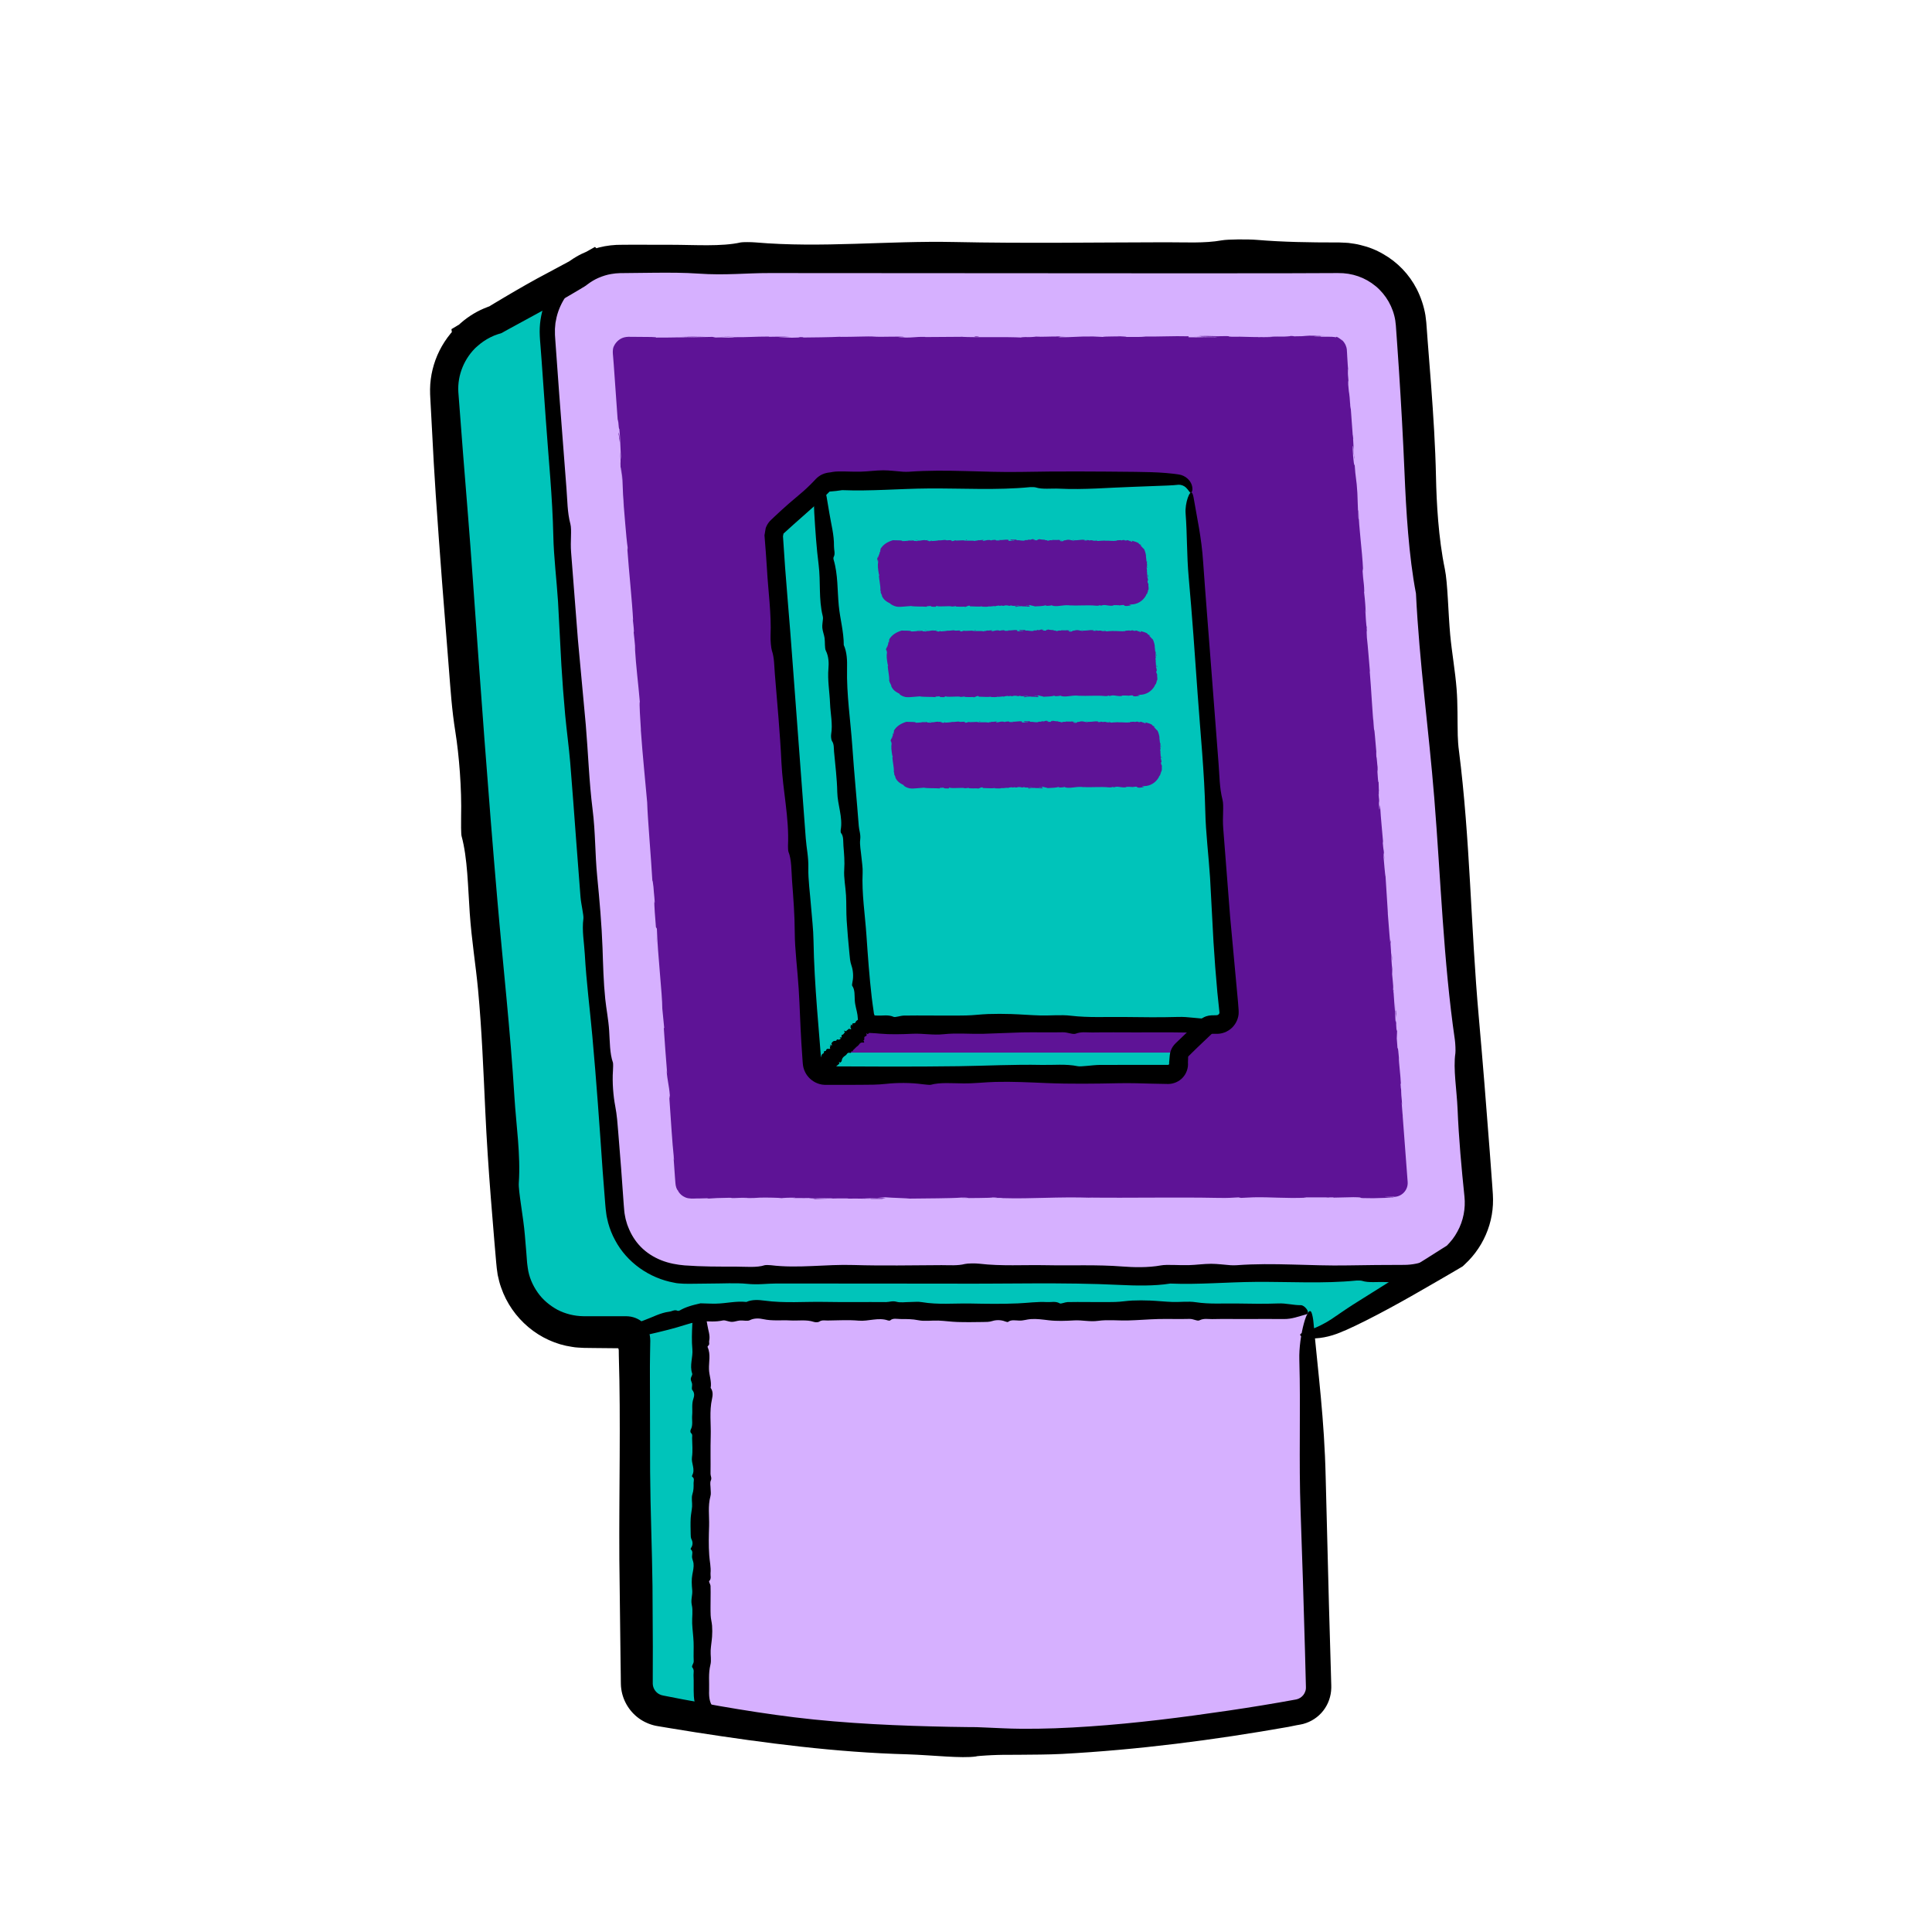
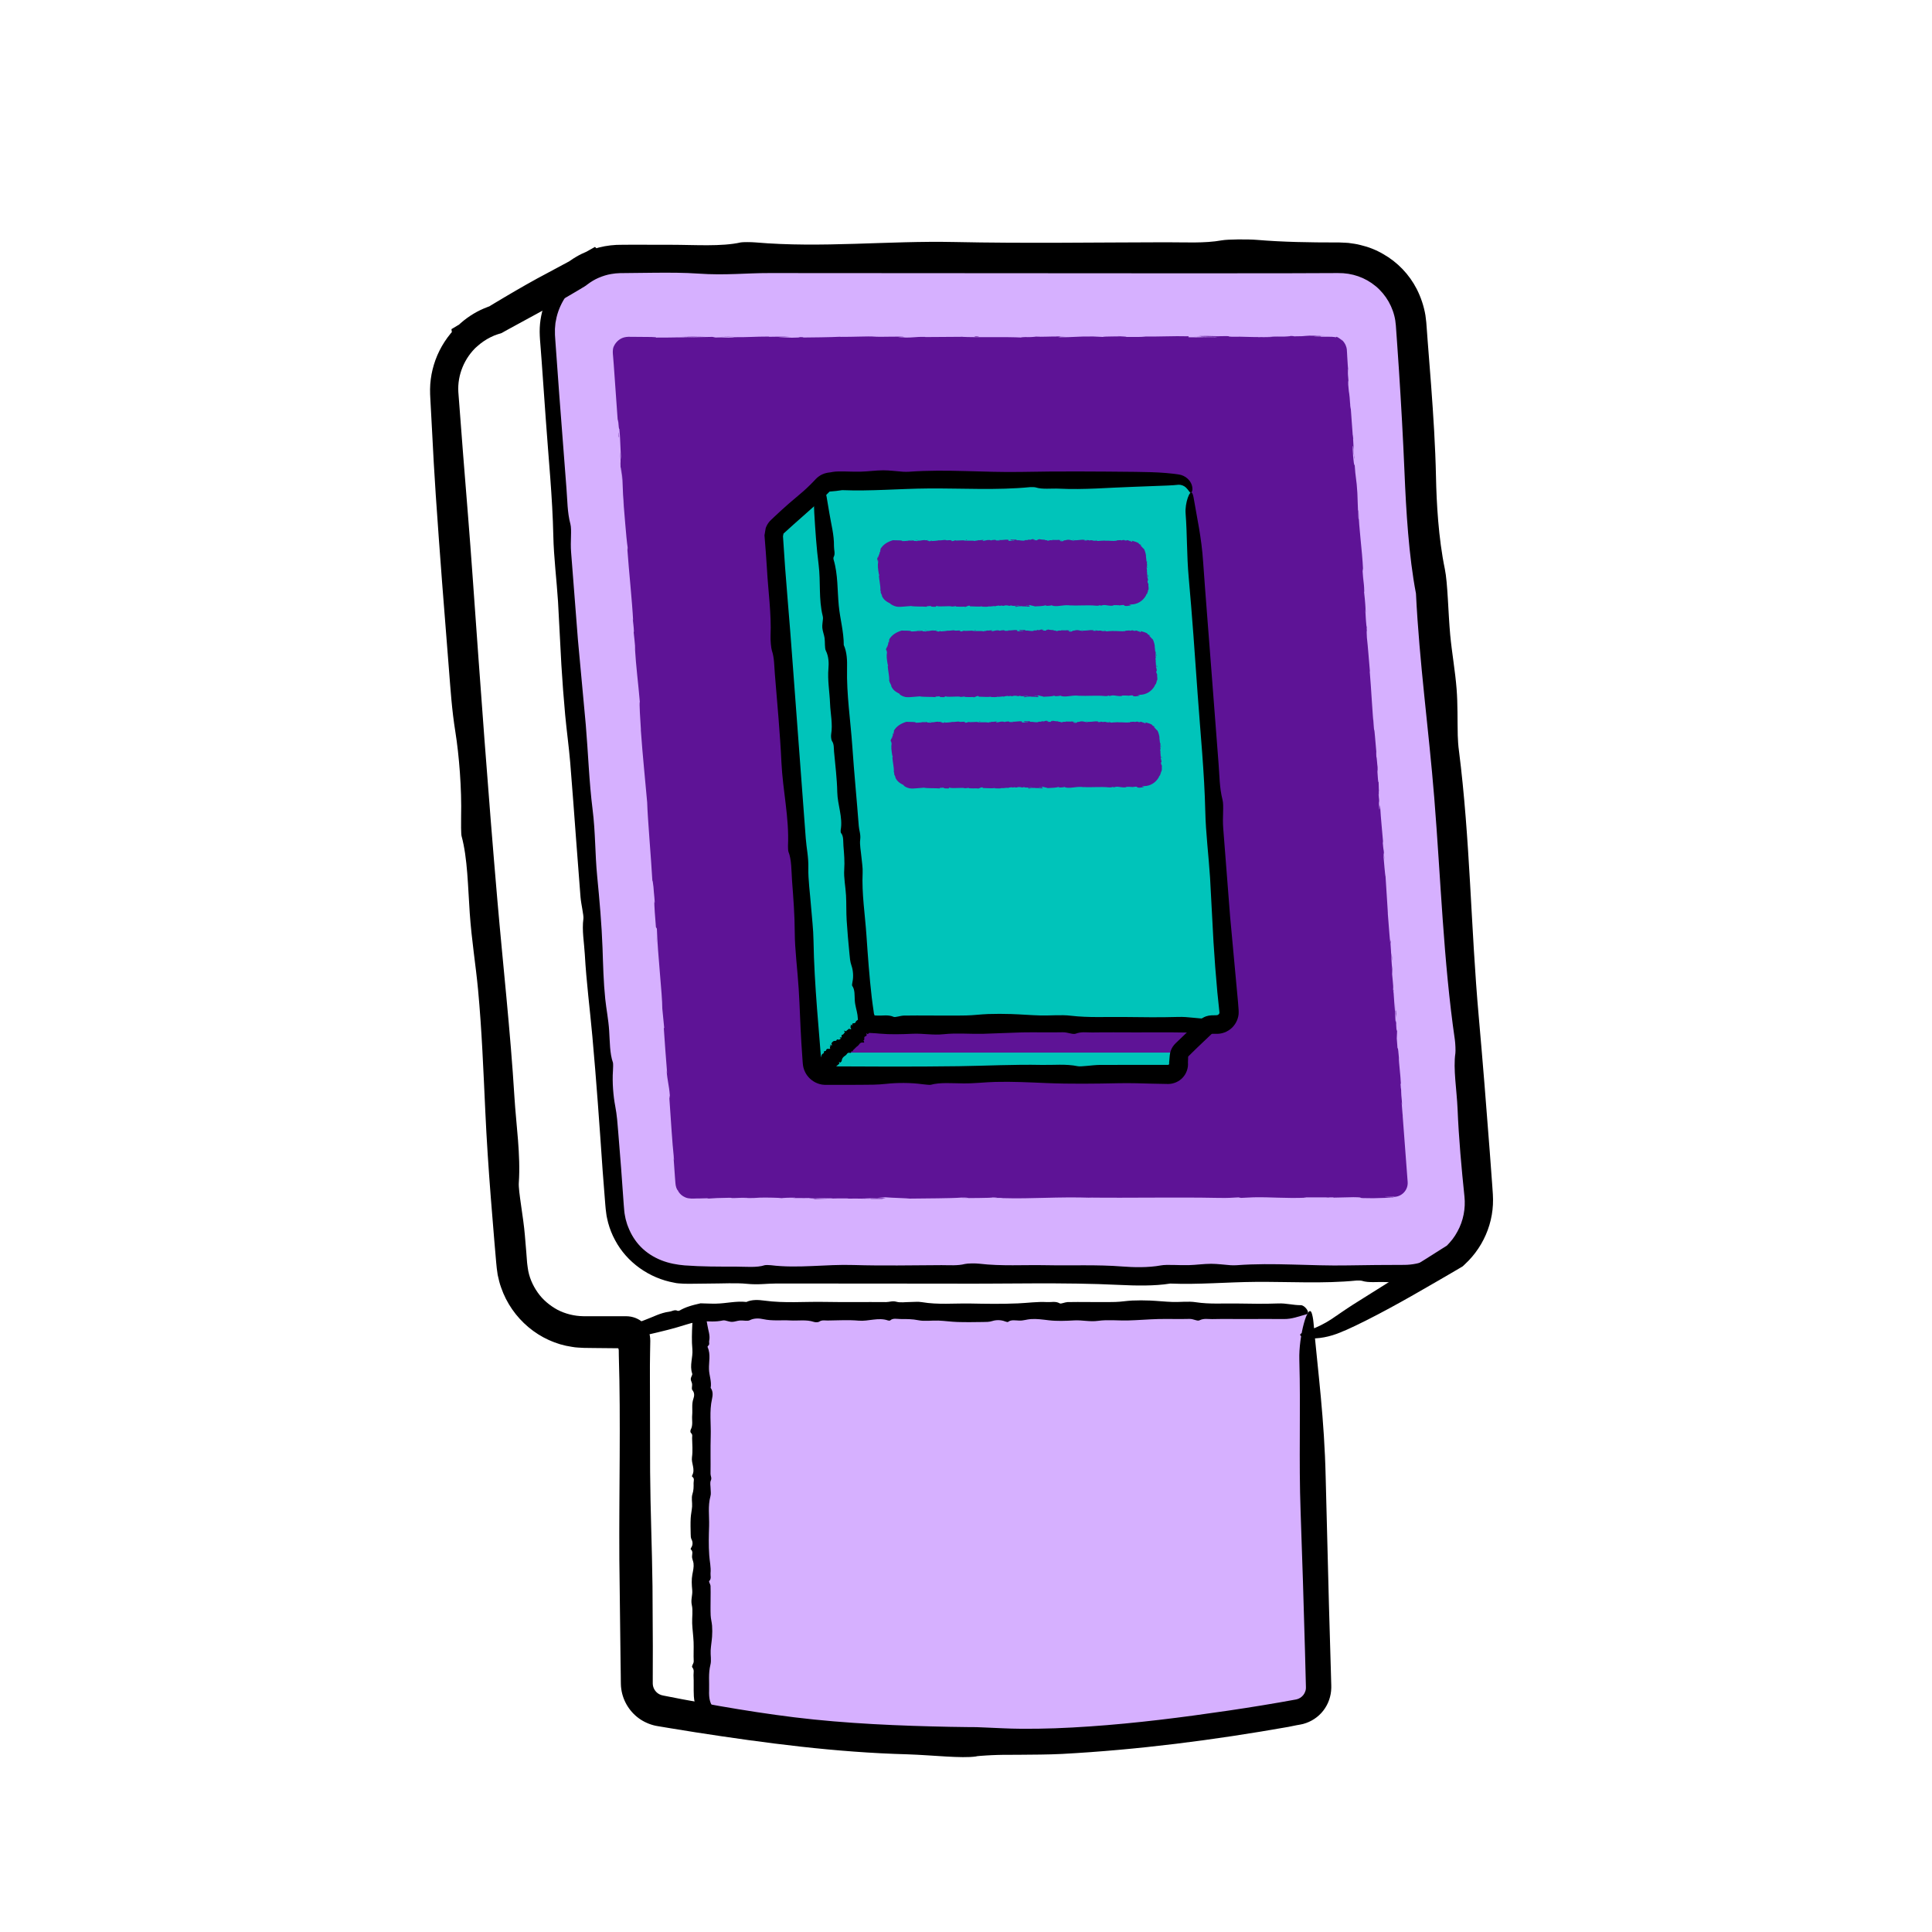
<svg xmlns="http://www.w3.org/2000/svg" id="Layer_1" x="0px" y="0px" viewBox="0 0 300 300" style="enable-background:new 0 0 300 300;" xml:space="preserve">
  <style type="text/css">	.st0{fill:#5E1396;}	.st1{fill:#D6B0FF;}	.st2{fill:#00C4BA;}	.st3{fill:none;stroke:#000000;stroke-width:2.5;stroke-miterlimit:10;}	.st4{fill:none;}	.st5{fill:none;stroke:#000000;stroke-width:1.098;stroke-miterlimit:10;}	.st6{fill:#FFFFFF;}	.st7{fill:#131313;}</style>
  <g>
-     <path class="st2" d="M201.89,207.11c2.14,0,4.45-0.98,6.14-2.02c0,0,0.02,0,0.02,0c0.73-0.4,8.98-5.29,13.93-8.23  c1.37-0.49,2.62-1.23,3.68-2.19c0,0,0.01-0.01,0.01-0.01l0,0c2.47-2.22,3.94-5.52,3.67-9.12L219.08,50.34  c-0.44-5.8-5.28-10.29-11.1-10.29H96.38c-1.54,0-3,0.32-4.33,0.88l0,0l-0.03,0.02c-0.88,0.37-1.69,0.86-2.43,1.43l-12.57,7.41  c-1.63,0.51-3.08,1.39-4.29,2.53l-0.04,0.02l0,0.01c-2.33,2.22-3.7,5.41-3.43,8.89l10.25,135.22c0.44,5.8,5.28,10.29,11.1,10.29  h6.72c0.72,0,1.31,0.59,1.3,1.31l-0.05,3.64v49.66c0,2.25,1.61,4.18,3.82,4.59c7.91,1.45,26.72,4.55,43.26,4.55  c1.97,0,3.98-0.04,5.99-0.12c2.01,0.08,4.01,0.12,5.97,0.12c17.04,0,36.48-3.28,43.94-4.67c1.82-0.34,3.14-1.93,3.14-3.78  l-1.62-58.43" />
-   </g>
+     </g>
  <path class="st1" d="M217.9,197.89H106.3c-5.82,0-10.66-4.48-11.1-10.29L84.95,52.39c-0.49-6.46,4.62-11.97,11.1-11.97h111.6 c5.82,0,10.66,4.48,11.1,10.29L229,185.92C229.49,192.38,224.38,197.89,217.9,197.89z" />
  <g>
    <g>
      <g>
        <g>
          <path d="M86.84,61.27c0.37,4.86,0.75,9.73,1.12,14.58c0.15,1.81,0.12,3.67,0.61,5.52c0.24,0.92-0.03,2.7,0.11,4.37     c0.35,4.53,0.7,9.08,1.06,13.61c0.41,4.4,0.81,8.79,1.22,13.2c0.37,4.37,0.52,8.89,1.05,13.08c0.46,3.63,0.38,6.94,0.72,10.43     c0.36,3.69,0.7,7.52,0.83,11.15c0.09,2.65,0.15,5.27,0.42,7.89c0.17,1.63,0.49,3.15,0.61,4.94c0.11,1.66,0.08,3.55,0.59,4.97     c0.04,0.12,0.03,0.87,0,1.25c-0.13,1.81,0.06,4,0.35,5.48c0.28,1.45,0.36,2.74,0.47,4.09c0.31,3.72,0.6,7.46,0.85,11.18     c0.02,0.37,0.05,0.67,0.08,0.96c0.02,0.3,0.07,0.59,0.13,0.88c0.04,0.3,0.12,0.58,0.21,0.87c0.07,0.29,0.17,0.57,0.29,0.85     c0.43,1.11,1.08,2.16,1.93,3.03c0.88,0.91,2.02,1.63,3.21,2.1c1.19,0.47,2.44,0.69,3.61,0.79c2.7,0.2,5.29,0.19,7.94,0.19     c1.5,0,3.26,0.19,4.5-0.22c0.12-0.04,0.68-0.03,0.94,0c4.29,0.53,8.52-0.17,12.87-0.03c4.48,0.14,9.09,0.04,13.64,0.02     c1.21,0,2.51,0.11,3.63-0.18c0.39-0.1,1.67-0.12,2.28-0.04c3.36,0.4,6.9,0.16,10.35,0.23c3.93,0.08,7.87-0.11,11.83,0.2     c1.68,0.13,3.96,0.2,5.98-0.17c0.92-0.17,2.85,0,4.29-0.04c1.19-0.03,2.33-0.21,3.5-0.21c1,0,2,0.15,3.01,0.22     c0.3,0.02,0.67,0.02,0.97,0c5.75-0.43,11.46,0.14,17.24,0.03c2.9-0.06,5.85-0.07,8.74-0.08c2.55,0,5.05-1.06,6.85-2.88     c1-0.99,1.79-2.2,2.36-3.42c0.57-1.22,0.92-2.43,1.27-3.47c0.31-0.94,0.66-1.04,0.9,0.38c0.1,1.03,0.13,2.29-0.26,3.45     c-0.53,1.88-1.58,3.62-2.93,5c-1.39,1.44-3.16,2.56-5.14,3.16c-0.98,0.32-2.03,0.45-3.08,0.5c-0.96,0.02-1.91,0-2.88-0.05     c-1.2-0.06-2.6,0.14-3.6-0.19c-0.14-0.05-0.63-0.07-0.86-0.05c-5.13,0.51-10.47,0.17-15.7,0.21c-4.45,0.03-8.75,0.44-13.24,0.26     c-2.46,0.4-5.37,0.33-7.86,0.21c-8.8-0.43-17.63-0.14-26.44-0.2c-8.93-0.01-17.88-0.02-26.81-0.02c-1.52,0-2.83,0.23-4.62,0.05     c-1.67-0.17-3.84-0.04-5.79-0.04c-0.89,0.01-1.81,0.02-2.71,0.03c-0.46,0-0.88,0.01-1.36-0.01c-0.5-0.04-0.99-0.04-1.45-0.16     c-3.87-0.7-7.34-3.16-9.16-6.6c-0.47-0.85-0.82-1.76-1.08-2.7c-0.1-0.47-0.24-0.94-0.29-1.43l-0.09-0.72l-0.06-0.66     c-0.14-1.75-0.27-3.51-0.41-5.25c-0.48-6.97-0.97-13.96-1.6-20.9c-0.38-4.23-0.93-8.43-1.17-12.71     c-0.1-1.82-0.47-3.73-0.22-5.55c0.07-0.52-0.35-2.2-0.45-3.37c-0.22-2.91-0.45-5.83-0.67-8.75c-0.31-4.05-0.59-8.11-0.93-12.15     c-0.21-2.47-0.55-4.9-0.78-7.36c-0.24-2.58-0.43-5.19-0.59-7.77c-0.17-3.28-0.35-6.54-0.52-9.83c-0.22-3.4-0.66-6.92-0.73-10.18     c-0.13-6.07-0.75-12.08-1.17-18.12c-0.21-3-0.43-6-0.64-9l-0.17-2.25c-0.06-0.75-0.13-1.48-0.14-2.34     c-0.01-1.66,0.32-3.32,0.96-4.85c1.48-3.52,4.55-5.73,7.98-6.71c0.81-0.25,1.84-0.17,2.51,0.07c0.68,0.24,1.02,0.54,0.72,0.72     c-0.12,0.07-0.36,0.15-0.6,0.18c-1.55,0.25-2.92,0.86-4.15,1.7c-1.23,0.84-2.32,1.91-3.27,3.27c-0.71,1-1.23,2.14-1.52,3.33     l-0.18,0.91l-0.08,0.92c-0.01,0.62,0,1.21,0.07,1.92L86.84,61.27z" />
        </g>
      </g>
    </g>
  </g>
  <g>
    <path class="st0" d="M216.42,185.85c1.26,0,2.26-1.07,2.16-2.33l-0.78-10.32l0.03,0.14l-0.05-0.42l-0.14-1.79  c0.02,0.05,0.04,0.22,0.08,0.57c-0.05-1.31-0.12-1.15-0.15-2.27c0-0.12,0.01-0.07,0.02,0.05l-0.13-1.27  c0.04,0.25,0.06-0.22,0.1,0.57c-0.11-2.29-0.36-3.68-0.34-4.55l0.02,0.19c-0.21-2.37-0.16-1.36-0.24-1.7l-0.11-1.48l0.05-1.11  l-0.1-0.31c-0.02-0.33-0.07-0.98-0.03-0.86c-0.14-1.21-0.02,0.21-0.12-0.49c-0.05-1.58-0.36-4.34-0.27-4.7  c-0.1-0.56,0.07,1.51-0.1-0.17c0.09-0.49-0.17-1.94-0.22-3.38c0.1,0.44,0.17,1.8,0.12,0.36c-0.18-0.86-0.19-2.8-0.3-4.01  c-0.09-0.05-0.24-2.64-0.42-4.67c0.04,0.13-0.24-3.84-0.35-5.73l0.02,0.05c-0.12-0.36-0.25-2.32-0.38-3.74  c0.06,0.05,0.1,0.31,0.18,1.07l-0.1-1.34c-0.05-0.31-0.1-0.73-0.18-1.6l0.09,0.33c-0.14-1.78-0.35-3.58-0.48-5.87  c-0.05-0.08-0.05,0.78-0.12,0.6l-0.09-1.24c0.02,0.04,0.05,0.17,0.09,0.5c-0.02-0.21-0.08-0.74-0.1-1.16l0.13,0.96  c-0.05-1.04-0.09-0.54-0.15-1.38c0.05,0.01-0.01-0.62,0.04-0.5c0.02,0.21,0.03,0.73,0.08,1.05c-0.06-0.94-0.12-2.08-0.11-2.46  c-0.02,0.08-0.07,0.01-0.12-0.68c-0.14-1.78,0.01-0.61-0.04-1.65c-0.07-0.43-0.12-1.57-0.19-1.59c-0.04-0.52-0.01-0.62-0.01-0.82  c-0.1-0.92-0.34-4.3-0.33-3.26l0.01,0.24c0-0.04-0.01-0.1-0.01-0.15c-0.3-3.01-0.43-6.28-0.69-9.27l0.03,0  c-0.16-1.79-0.32-3.98-0.47-5.25c-0.04-0.53-0.05-1.25,0-1.03c-0.12-1.37-0.16-1.52-0.27-3.49c0.15,1.37,0-0.48,0.14,1.41  c-0.11-1.78-0.1-2.18-0.32-4.09c0.11,0.64-0.02-1.34-0.1-2.19l0.05,1.25c-0.07-0.95-0.13-1.78-0.2-2.62l0.12,0.45  c-0.17-3.64-0.67-6.54-0.71-9.32c-0.13-0.96,0.11,1.98-0.02,1.12c-0.12-1.67-0.13-3.42-0.17-3.95c-0.13-2.29-0.28-2.13-0.43-4.53  c-0.01,0.31-0.06,0.6-0.23-1.18c-0.12-1.67-0.03-2.07,0.07-1.01c0.03,0.4,0.04,0.6,0.03,0.58c0.05,0.54,0.12,1.25,0.1,0.58  l-0.05-0.21c-0.03-0.83-0.21-3.13-0.12-2.6c-0.12-1.26-0.09-0.54-0.03,0.4c-0.12-2.15-0.25-3.35-0.39-5.56  c0.01,0.35,0,0.68-0.03,0.33c-0.21-3.24-0.16-1.42-0.34-3.62c-0.05-1.25,0.14,0.44-0.06-1.77c-0.07-1.35,0.06-0.29,0.12,0.24  c-0.1-1-0.17-1.95-0.21-2.78c-0.03-0.43-0.03-0.78-0.07-1.19c-0.06-0.41-0.22-0.76-0.41-1.04c0.11,0.15,0.2,0.31,0.27,0.48  c-0.18-0.41-0.44-0.75-0.76-1.01c0.09,0.09,0.16,0.19,0.24,0.29c-0.38-0.41-0.8-0.58-0.78-0.59c-0.35-0.12-0.23-0.04-0.19,0  c0.03,0.06,0-0.01-0.69-0.06c-0.85-0.04-2.54,0.03-2.83-0.05c2.62,0.03-0.29-0.08,1.93-0.09c-0.43,0.01-0.95,0.01-1.58,0  c-0.09-0.01,0.09-0.02,0.26-0.02c-2.51-0.07-1.15,0.09-3.75,0.09c0.33-0.04-0.6-0.08-1.03-0.07c1.05,0,0.5,0.07-0.46,0.11  c-1.67-0.03-1.81,0.03-2.68,0.02l1,0.02c-0.34,0.04-1.17,0.04-2.33,0.05c-0.1-0.03,1.05-0.02,0.64-0.04  c-1.29,0.08-2.91-0.08-4.71-0.03c-0.83-0.03-0.08-0.08-0.81-0.1c-2.01,0.06-2.18-0.06-4.3-0.01c0.61,0.06,0.72,0.05-0.77,0.1  l3.48-0.04l-2.23,0.09c1.05-0.01,2.22-0.02,2.85-0.03c-1.06,0.05-0.95,0.03-0.45,0.08c-1.44-0.09-2.85,0.05-4.51-0.01l0.05-0.15  c-2.5-0.07-4.44,0.08-7.68,0.04l1.04,0.03c-0.43,0.06-2,0.01-3.05,0.03c0.1-0.05-0.56-0.07-1.01-0.1c0.05,0.04-2.37,0-2.67,0.1  l-1.45-0.07c-2.62-0.03-2.99,0.14-5.51,0.12c0.76-0.05-0.39-0.09,1.3-0.13c-0.84,0-1.6-0.01-1.61,0.02  c-0.49-0.03-2.33,0.07-3.1,0.02c-0.35,0.02-0.47,0.07-1.41,0.07c-0.1-0.01,0-0.02,0-0.02c0,0.02-1.48,0.03-0.65,0.09  c-2.59-0.15-7.24,0.01-9.49-0.12c-1.83,0.01-4.04,0.03-5.71,0.04c0.11-0.01,0.01-0.02,0.32-0.02c-2.3-0.05-1.41,0.14-4.03,0.09  c-1.34-0.08,1.39-0.04,0.56-0.07c-0.36-0.16-3.15,0.02-4.91-0.07l0.43-0.01c-1.34-0.06-3.28,0.06-5.48,0.05  c0,0,0.11-0.01,0.01-0.02c-1.5,0.08-4.35,0.11-6.46,0.13c0.66-0.06,0.96-0.03,0.56-0.1c-0.95,0.01,0.28,0.1-1.61,0.12  c-0.61-0.03-1.98-0.07-2.16-0.13l1.78,0c-0.91-0.09-2.31,0-3.25-0.01l0.12-0.04c-2.73,0.01-2.77,0.11-5.71,0.1l0.3,0.03  c-1.61,0.1-1.35-0.05-2.95,0.02l-0.48-0.1c-1.06,0.02-3.72,0.08-5.61,0.11c1.08-0.07,3.3-0.11,4.68-0.15  c-1.05,0-3.57,0.01-4.12,0.06c0.42-0.01,0.96-0.03,1.37-0.02c-1.29,0.08-2.98,0.12-5.08,0.11c0.19-0.1-1.18-0.11-2.78-0.11  c-0.4,0-0.81,0-1.22-0.01c-0.39-0.02-0.88,0.03-1.25,0.19c-0.77,0.33-1.18,0.99-1.34,1.38c-0.18,0.5-0.11,1.05-0.07,1.48l0.11,1.39  c0.07,0.93,0.13,1.86,0.2,2.82c0.13,1.91,0.27,3.89,0.43,6.04c0.03-1.54,0.1,1.26,0.23,0.98c0.09,0.99,0.11,1.38,0.11,1.47  l-0.01-0.21c0,0.09,0.01,0.14,0.01,0.22l0,0l0.14,3.04c0.01,0.72-0.11-0.95-0.13-0.86c0.15,2.19,0.01,0.92,0.07,2.38  c0.03-0.3,0.14,0.76,0.21,2.01l-0.06-1.77c0.31,3.06,0.07,2.66,0.39,5.74l-0.12-0.97c0.15,1.58,0.44,5.85,0.68,7.39  c0,0.28-0.01,0.66-0.07-0.04c0.27,3.79,0.77,8.42,0.92,11.37l-0.06-0.28c0.06,0.71,0.16,1.23,0.19,2.11  c-0.02-0.04-0.06-0.28-0.04,0.05c0.04,0.37,0.21,1.87,0.26,2.81l-0.1-0.8c0.23,3.7,0.53,5.66,0.79,8.76  c-0.11,0,0.07,2.91,0.17,4.36l-0.02-0.05c0.31,4.3,0.64,7.3,0.99,11.28c0.07,2.48,0.59,8.38,0.82,12.36  c-0.03-0.61,0.09,0.09,0.16,0.8c0.05,0.93,0.27,2.57,0.16,2.43l-0.02-0.33c-0.05,0.71,0.13,2.63,0.24,4.12l0.15,0.24  c0.11,3.93,0.85,10.25,0.84,12.4c0.09,0.95,0.21,2.11,0.3,3.05l-0.07-0.05c0.18,2.62,0.27,3.93,0.53,7.16l-0.1-0.66  c0.13,1.83,0.38,2.29,0.51,3.97l-0.07,0.51c0.24,3.18,0.39,6.41,0.73,9.55c-0.02-0.05-0.06-0.14-0.1-0.66  c0.05,0.75,0.15,2.2,0.24,3.39c0.06,0.59,0.05,1.13,0.2,1.54c0.14,0.38,0.28,0.52,0.23,0.37c-0.01,0.02,0.07,0.25,0.32,0.54  c0.25,0.29,0.69,0.62,1.27,0.74c0.61,0.11,1.14,0.02,1.7,0.04c0.55-0.01,1.08-0.03,1.51-0.04l-0.27,0.07  c1.46-0.09,1.5-0.11,3.54-0.14c0.48,0.01,0.42,0.06-0.22,0.04c1.61,0.04,1.25-0.07,3.2-0.03l-0.73,0.04  c1.65,0.01,1.52-0.02,2.43-0.07c1.04-0.03,3.13,0.02,3.38,0.08c0.22-0.04,1.13-0.09,2.1-0.07c0.13,0.02-0.22,0.04-0.4,0.05  c2.76,0.05,4.11-0.08,6.01-0.01c0.04,0.02,0.16,0.03,0.32,0.04c-2.18-0.01-3.63-0.01-3.8-0.01c0,0.06,1.77,0.08,0.36,0.16  c1.42-0.05,3.86-0.15,5.58-0.12c0.08,0.01,0.16,0.02,0.23,0.02l-0.18,0.01c0.4,0.01,0.76,0,1.09-0.01c0.55,0.01,0.9,0.01,1.43,0.02  c0.2,0.05,2.03,0.03,2.92,0.03c-0.07-0.07,1.08-0.06,0-0.12c0.14,0.01-0.17,0.01-0.75,0.01c-0.13,0-0.29,0.01-0.38,0.01  c0.02,0,0.04,0,0.06-0.01c-0.58,0-1.34,0-2.2,0c0.7-0.04,1.43-0.07,2.4-0.03c0.46-0.04,0.96-0.09,1.23-0.11  c1.21,0.1,3.54,0.15,3.86,0.21c2.7-0.04,6.36-0.03,8.05-0.16c0.77-0.02,0.88,0.04,1.17,0.06c-0.44,0.01-0.97,0.01-1.21,0.03  c1.53-0.03,4.54-0.01,4.91-0.11c1.93,0.04-1.09,0.08,1.57,0.07l-0.36,0.03c5.23,0.15,8.5-0.24,14.29-0.05  c-0.4-0.01-0.6-0.02-0.68-0.03c6.61,0.08,13.61-0.08,20.13,0.05c1.85,0.03,2.05-0.03,3.18-0.08l0.4,0.08l1.93-0.09  c2.74-0.06,4.75,0.19,8.22,0.06l-0.45-0.05c1.25,0.01,3.95-0.03,3.74,0.03c0.13-0.01,0.41-0.05,0.9-0.03l0.04,0.04l3.06-0.07  c2.37,0.03-0.37,0.16,3.09,0.16c1.29-0.02,3.67-0.11,3.18-0.14c-0.52,0-1.33-0.02-1.37-0.06l1.18-0.02  c0.01-0.01,0.03-0.01,0.05-0.02H216.42z M135.31,186.12c0.02,0,0.05-0.01,0.07-0.01c-0.06,0.01-0.12,0.03-0.23,0.04  c-0.59,0.01-0.78,0-0.87-0.02C134.56,186.13,134.88,186.13,135.31,186.12z M217.48,168.92c0,0.08,0,0.12,0,0.16l-0.04-0.53  C217.46,168.68,217.47,168.79,217.48,168.92z" />
    <path class="st0" d="M210.13,69.92c0.03,0.33,0.05,0.46,0.05,0.48C210.16,70.09,210.13,69.84,210.13,69.92z" />
    <path class="st0" d="M209.69,63c0-0.17-0.01-0.33-0.03-0.43C209.68,62.73,209.68,62.86,209.69,63z" />
    <path class="st0" d="M213.28,111.76c-0.03-0.08,0.02,0.59,0.06,1.15L213.28,111.76z" />
    <path class="st0" d="M214.85,131.86l0.03,0.35c0.02,0.1,0.04,0.19,0.06,0.29L214.85,131.86z" />
    <path class="st0" d="M215.82,145.84c0.04,0.18,0.08,0.43,0.1,0.71c0.01,0,0.03-0.04,0.04-0.15  C215.94,146.07,215.86,145.96,215.82,145.84z" />
    <path class="st0" d="M217.59,169.47c0.01,0.12,0.03,0.3,0.04,0.41L217.59,169.47z" />
    <path class="st0" d="M214.07,121.45c0.01-0.03,0.01-0.08,0.01-0.13C214.08,121.31,214.07,121.36,214.07,121.45z" />
    <path class="st0" d="M216.42,185.87l-0.23,0c-0.03,0.01-0.05,0.03-0.05,0.04L216.42,185.87z" />
    <path class="st0" d="M204.56,52.12c0.03,0,0.04,0,0.06,0C204.97,52.11,204.77,52.11,204.56,52.12z" />
-     <path class="st0" d="M96.08,67.86c-0.04-1.4,0.25,2.27,0.16,0.16C96.23,68.21,95.99,66.11,96.08,67.86z" />
+     <path class="st0" d="M96.08,67.86C96.23,68.21,95.99,66.11,96.08,67.86z" />
    <path class="st0" d="M173.83,52.19c-0.01-0.01-0.08-0.02-0.32-0.03C173.58,52.17,173.7,52.18,173.83,52.19z" />
    <path class="st0" d="M196.64,52.26l-0.57-0.01C196.3,52.25,196.48,52.26,196.64,52.26z" />
    <path class="st0" d="M161.51,52.26c-0.31-0.01-0.42-0.02-0.84-0.01c0.04,0,0.08,0.01,0.13,0.01  C160.95,52.25,161.16,52.25,161.51,52.26z" />
    <path class="st0" d="M149.01,52.26c0.07,0,0.15,0.01,0.23,0.01c0.12,0,0.27,0,0.4,0L149.01,52.26z" />
    <path class="st0" d="M209,53.75c0.07,0.18,0.13,0.37,0.15,0.57C209.12,54.11,209.07,53.92,209,53.75z" />
    <path class="st0" d="M208.96,53.66c0.01,0.03,0.03,0.06,0.04,0.09C208.99,53.72,208.97,53.69,208.96,53.66z" />
    <path class="st0" d="M136.2,186.06c0.08,0,0.13,0,0.24-0.01c-0.12-0.01-0.23-0.01-0.35-0.02c-0.07,0.01-0.14,0.02-0.21,0.02  C135.99,186.06,136.1,186.06,136.2,186.06z" />
    <path class="st0" d="M213.37,113.36c0,0.06,0,0.12,0,0.16c0-0.05,0-0.05,0-0.09L213.37,113.36z" />
    <path class="st0" d="M216.82,158.09c-0.14-2.88-0.02,0.6-0.23-2.39l0.15,2.28C216.74,157.58,216.74,157.06,216.82,158.09z" />
    <path class="st0" d="M216.15,148.67c-0.08-0.78-0.1-0.96-0.06-0.05C216.2,149.84,216.13,148.6,216.15,148.67z" />
    <path class="st0" d="M212.22,97.46l0.07,0.12C212.21,96.63,212.26,97.57,212.22,97.46z" />
    <polygon class="st0" points="211.2,82.31 211.06,80.73 211.16,81.89  " />
    <path class="st0" d="M151.24,52.2l0.29,0.08C152.17,52.26,152.3,52.17,151.24,52.2z" />
    <path class="st0" d="M114.04,52.28c-0.41-0.04-1.45-0.06-2.1-0.03C112.78,52.26,113.61,52.29,114.04,52.28z" />
    <polygon class="st0" points="101.9,145.31 102.03,146.71 101.98,146.05  " />
  </g>
  <path class="st1" d="M203.08,262.04c0,1.85-1.32,3.44-3.14,3.78c-7.46,1.39-26.9,4.67-43.94,4.67s-36.48-3.28-43.94-4.67 c-1.82-0.34-3.14-1.93-3.14-3.78v-58.43h94.16V262.04z" />
  <path class="st2" d="M181.42,166.78h-54.89l-6.4-84.41h56.61l6.27,82.7C183.08,165.99,182.35,166.78,181.42,166.78z" />
  <path class="st2" d="M128.11,74.69l-7.38,7.1c-0.38,0.36-0.58,0.88-0.54,1.4l6.33,83.59l7.98-7.68L128.11,74.69z" />
  <path class="st2" d="M189.01,159.1h-54.5l-6.4-84.41h54.79c1.02,0,1.88,0.79,1.95,1.81l6.1,80.5 C191.05,158.13,190.15,159.1,189.01,159.1z" />
  <polygon class="st0" points="187.68,159.1 183.14,163.45 129.99,163.45 134.51,159.1 " />
  <g>
    <g>
      <g>
        <g>
          <path d="M188.09,103.9c0.38,4.9,0.75,9.81,1.13,14.71c0.15,1.83,0.13,3.7,0.61,5.57c0.24,0.93-0.03,2.73,0.11,4.41     c0.35,4.57,0.71,9.16,1.07,13.73c0.41,4.44,0.82,8.87,1.23,13.31l0.06,0.79l0.03,0.4c0.01,0.14,0.02,0.43,0,0.65     c-0.09,0.93-0.58,1.8-1.31,2.36c-0.37,0.28-0.79,0.49-1.24,0.6c-0.22,0.06-0.46,0.09-0.68,0.1c-0.13,0.01-0.2,0-0.26,0l-0.2,0     l-0.34,0c-0.02,0-0.05,0-0.07,0c-0.05,0.01-0.09,0.03-0.13,0.06c-0.75,0.72-1.5,1.43-2.24,2.13c-0.37,0.36-0.74,0.72-1.1,1.08     l-0.23,0.23c-0.01,0.02-0.02,0.04-0.03,0.06c-0.02,0.04-0.02,0.08-0.01,0.12c-0.01,0.21-0.01,0.41-0.02,0.61     c0,0.12-0.01,0.25-0.01,0.36l0-0.24c0.09,0.86-0.22,1.76-0.8,2.38c-0.57,0.63-1.43,1-2.27,1c-0.86-0.02-1.7-0.03-2.54-0.05     c-1.68-0.05-3.33-0.1-5.04-0.07c-3.74,0.08-7.62,0.13-11.28-0.02c-2.67-0.11-5.32-0.25-7.97-0.18     c-1.66,0.04-3.21,0.25-5.01,0.23c-1.68-0.01-3.58-0.19-5.04,0.22c-0.12,0.03-0.88-0.04-1.26-0.09     c-1.81-0.26-4.03-0.24-5.54-0.07c-1.48,0.17-2.78,0.15-4.15,0.16l-2.83,0.01l-1.41,0l-0.71,0l-0.35,0     c-0.16,0-0.43-0.01-0.64-0.05c-0.9-0.15-1.72-0.66-2.26-1.38c-0.27-0.36-0.47-0.78-0.59-1.21c-0.06-0.22-0.09-0.45-0.11-0.66     l-0.03-0.35l-0.19-2.82c-0.18-2.82-0.24-5.62-0.42-8.44c-0.18-2.94-0.6-6.06-0.61-8.78c-0.01-2.74-0.22-5.33-0.42-8     c-0.11-1.51-0.06-3.3-0.56-4.51c-0.05-0.11-0.08-0.68-0.07-0.94c0.2-4.36-0.81-8.56-1.02-12.94c-0.21-4.52-0.65-9.14-1.02-13.72     c-0.1-1.22-0.08-2.53-0.46-3.63c-0.13-0.39-0.24-1.67-0.21-2.29c0.15-3.41-0.37-6.96-0.56-10.43l-0.17-2.5l-0.21-2.69l0.17-1     l0.03-0.15l0.07-0.17c0.15-0.38,0.47-0.83,0.76-1.08l0.55-0.52l1.11-1.03c0.75-0.68,1.51-1.35,2.3-2     c0.66-0.54,1.41-1.19,2.15-1.93l0.55-0.56l0.27-0.29c0.11-0.12,0.3-0.29,0.47-0.41c0.35-0.26,0.76-0.44,1.2-0.54     c0.19-0.05,0.5-0.08,0.59-0.09l0.38-0.07c0.93-0.17,2.87,0,4.33-0.04c1.2-0.03,2.35-0.21,3.53-0.21c1.01,0,2.02,0.15,3.04,0.22     c0.3,0.02,0.68,0.02,0.98,0c5.8-0.43,11.56,0.14,17.4,0.03c5.86-0.12,11.8-0.07,17.7-0.01c1.63,0.02,3.27,0.05,4.79,0.18     c0.38,0.04,0.75,0.08,1.11,0.11c0.18,0.02,0.36,0.05,0.53,0.07c0.13,0.02,0.48,0.06,0.7,0.13c0.99,0.31,1.6,1.12,1.71,1.84     c0.11,0.66-0.12,0.94-0.26,0.9c-0.17-0.03-0.29-0.38-0.71-0.79c-0.31-0.29-0.73-0.45-1.14-0.44c-0.26,0.02-0.52,0.04-0.79,0.07     l-0.87,0.05c-1.85,0.07-3.71,0.14-5.51,0.21c-3.75,0.12-7.48,0.47-11.38,0.28c-1.21-0.06-2.63,0.14-3.63-0.19     c-0.14-0.05-0.64-0.07-0.87-0.05c-5.17,0.51-10.56,0.17-15.84,0.21c-4.49,0.03-8.83,0.44-13.36,0.26     c-0.62,0.1-1.27,0.17-1.93,0.22c-0.08,0.02-0.08,0.05-0.11,0.08c-0.03,0.03,0.02-0.01-0.07,0.08l-0.36,0.36     c-0.97,0.95-1.98,1.86-2.93,2.69l-2.11,1.87l-1.05,0.95l-0.52,0.47c-0.03,0.03-0.05,0.04-0.08,0.1l0.1-0.32l-0.08,0.41     l-0.04,0.2l-0.01,0.04l0.33,4.86l0.4,5.03c0.27,3.35,0.56,6.71,0.79,10.06c0.67,8.99,1.35,17.99,2.02,26.98     c0.11,1.53,0.44,2.83,0.4,4.64c-0.04,1.7,0.26,3.87,0.41,5.83c0.14,1.8,0.37,3.68,0.39,5.38c0.06,3.53,0.28,7.06,0.55,10.6     l0.43,5.31l0.21,2.65l0.03,0.33c0.01,0.08,0.01,0.09,0.02,0.14c0.02,0.08,0.05,0.15,0.09,0.21c0.09,0.13,0.23,0.23,0.38,0.28     c0.04,0.01,0.08,0.02,0.12,0.02l0.06,0l0.17,0l0.66,0l1.32,0.01l2.65,0.01l5.29,0.02c3.53,0,7.05-0.01,10.56-0.06     c4.29-0.06,8.55-0.29,12.88-0.2c1.84,0.04,3.78-0.18,5.61,0.2c0.52,0.11,2.24-0.18,3.42-0.2c2.95,0,5.9-0.01,8.85-0.01l1.09,0     l0.55,0c0.12,0,0.13,0,0.13,0c0.01,0,0.02,0,0.03-0.01c0.08-0.01,0.14-0.1,0.13-0.18l-0.01-0.11l0.01-0.11l0.09-1.05     c0.04-0.47,0.19-0.92,0.44-1.32c0.13-0.2,0.28-0.38,0.44-0.54l0.31-0.3l1.12-1.07l2.26-2.18c0.31-0.3,0.68-0.53,1.09-0.67     c0.27-0.09,0.55-0.14,0.84-0.15l0.55-0.01l0.23-0.01c0.07,0,0.06-0.01,0.09-0.01c0.04-0.01,0.08-0.02,0.11-0.04     c0.14-0.07,0.24-0.21,0.24-0.35c-0.11-1.06-0.22-2.11-0.33-3.17c-0.24-2.6-0.44-5.23-0.6-7.84c-0.18-3.31-0.35-6.6-0.53-9.92     c-0.22-3.43-0.67-6.99-0.74-10.27c-0.14-6.12-0.76-12.19-1.19-18.28c-0.42-6.05-0.85-12.12-1.39-18.14     c-0.31-3.42-0.22-6.57-0.48-9.92c-0.12-1.56,0.66-3.74,1.03-3.12c0.07,0.12,0.16,0.37,0.2,0.62c0.55,3.26,1.24,6.24,1.49,10     C187.21,92.77,187.67,98.34,188.09,103.9z" />
        </g>
      </g>
    </g>
  </g>
  <g>
    <g>
      <g>
        <g>
          <path d="M193.4,204.82c-1.73,0-3.46-0.03-5.18,0.01c-0.64,0.01-1.3-0.15-1.97,0.19c-0.33,0.17-0.95-0.24-1.55-0.22     c-1.61,0.05-3.23-0.02-4.84,0.02c-1.57,0.04-3.13,0.18-4.7,0.22c-1.55,0.04-3.16-0.15-4.65,0.06c-1.3,0.18-2.46-0.14-3.71-0.07     c-1.31,0.08-2.68,0.13-3.96-0.02c-0.94-0.11-1.87-0.25-2.8-0.18c-0.58,0.04-1.13,0.25-1.76,0.23c-0.59-0.01-1.26-0.19-1.77,0.22     c-0.04,0.03-0.31-0.04-0.44-0.09c-0.64-0.26-1.42-0.24-1.95-0.07c-0.52,0.17-0.98,0.15-1.46,0.16c-1.32,0.02-2.65,0.04-3.97,0     c-0.99-0.03-1.98-0.18-2.97-0.22c-1.03-0.04-2.14,0.14-3.09-0.05c-0.96-0.2-1.87-0.19-2.81-0.19c-0.53,0-1.16-0.19-1.6,0.22     c-0.04,0.04-0.24,0.03-0.33,0c-1.52-0.53-3.02,0.17-4.56,0.03c-1.59-0.14-3.22-0.04-4.83-0.02c-0.43,0-0.89-0.11-1.29,0.18     c-0.14,0.1-0.59,0.12-0.81,0.04c-1.19-0.4-2.45-0.16-3.67-0.23c-1.39-0.08-2.79,0.11-4.2-0.2c-0.59-0.13-1.41-0.2-2.12,0.17     c-0.33,0.17-1.01,0-1.52,0.04c-0.42,0.03-0.83,0.21-1.24,0.21c-0.35,0-0.71-0.15-1.07-0.22c-0.11-0.02-0.24-0.02-0.34,0     c-0.55,0.12-1.1,0.16-1.65,0.16c-0.28,0-0.55-0.01-0.83-0.02l-0.41-0.03l-0.19-0.01l-0.02-0.02c0.06-0.04-0.3,0.04-0.5,0.07     l-0.69,0.13c-0.46,0.09-0.91,0.2-1.36,0.35c-1.96,0.63-4,1.12-6.01,1.58c-1.11,0.26-2.28,0.44-3.22-0.07     c-0.42-0.23-0.51-0.57-0.1-0.9c0.31-0.24,0.66-0.48,1.05-0.62c0.61-0.23,1.23-0.47,1.82-0.69c1.24-0.45,2.42-1.12,3.79-1.29     c0.43-0.05,0.86-0.37,1.28-0.14c0.06,0.03,0.23,0.01,0.31-0.03c0.48-0.28,0.99-0.5,1.52-0.67c0.26-0.09,0.53-0.16,0.79-0.23     l0.96-0.23l1.29,0.04c0.38,0.01,0.76,0.02,1.13,0.01c1.58-0.03,3.1-0.44,4.7-0.26c0.87-0.4,1.9-0.33,2.79-0.21     c3.12,0.43,6.25,0.14,9.37,0.2c3.17,0.06,6.34,0,9.51,0.03c0.54,0,1-0.23,1.64-0.05c0.59,0.17,1.36,0.04,2.05,0.04     c0.63,0,1.3-0.09,1.9,0.02c2.47,0.42,4.98,0.17,7.47,0.21c2.48,0.05,4.96,0.09,7.43-0.02c1.51-0.06,3.01-0.29,4.53-0.2     c0.65,0.04,1.33-0.18,1.97,0.2c0.18,0.11,0.79-0.18,1.2-0.2c1.04-0.03,2.07-0.01,3.11-0.01c1.44,0,2.88,0.03,4.32-0.01     c0.88-0.02,1.75-0.18,2.62-0.22c0.92-0.04,1.85-0.04,2.76,0c1.16,0.05,2.32,0.18,3.49,0.22c1.21,0.04,2.47-0.14,3.62,0.04     c2.15,0.33,4.29,0.16,6.44,0.2c2.13,0.04,4.27,0.07,6.39-0.01c1.21-0.05,2.31,0.28,3.49,0.27c0.55,0,1.29,0.94,1.07,1.27     c-0.04,0.06-0.13,0.13-0.22,0.15c-1.16,0.3-2.22,0.76-3.54,0.73C197.31,204.79,195.35,204.82,193.4,204.82z" />
        </g>
      </g>
    </g>
  </g>
  <g>
    <g>
      <g>
        <g>
          <path d="M107.74,263.4c-0.06-1.22,0.01-2.19-0.05-3.28c-0.01-0.4,0.15-0.8-0.19-1.21c-0.17-0.21,0.24-0.59,0.22-0.96     c-0.05-0.99,0.02-1.99-0.02-2.98c-0.04-0.97-0.18-1.93-0.22-2.9c-0.04-0.96,0.15-1.95-0.06-2.87c-0.18-0.8,0.14-1.52,0.07-2.28     c-0.08-0.81-0.13-1.65,0.02-2.44c0.11-0.58,0.25-1.15,0.18-1.73c-0.04-0.36-0.25-0.69-0.23-1.09c0.01-0.36,0.19-0.78-0.21-1.09     c-0.03-0.03,0.04-0.19,0.09-0.27c0.26-0.39,0.24-0.87,0.07-1.2c-0.17-0.32-0.15-0.6-0.16-0.9c-0.02-0.82-0.04-1.63,0-2.45     c0.03-0.61,0.18-1.22,0.22-1.83c0.04-0.64-0.14-1.32,0.05-1.91c0.2-0.59,0.19-1.16,0.18-1.73c0-0.33,0.19-0.71-0.22-0.98     c-0.04-0.03-0.03-0.15,0-0.21c0.53-0.94-0.17-1.86-0.03-2.81c0.14-0.98,0.04-1.99,0.02-2.98c0-0.27,0.11-0.55-0.18-0.79     c-0.1-0.09-0.11-0.36-0.04-0.5c0.4-0.73,0.16-1.51,0.23-2.26c0.08-0.86-0.11-1.72,0.2-2.59c0.13-0.37,0.2-0.87-0.17-1.31     c-0.17-0.2,0-0.62-0.04-0.94c-0.03-0.26-0.21-0.51-0.21-0.77c0-0.22,0.15-0.44,0.22-0.66c0.02-0.07,0.02-0.15,0-0.21     c-0.43-1.26,0.14-2.5,0.03-3.77c-0.12-1.27-0.07-2.56-0.01-3.83c0.03-0.7,0.15-1.43,0.89-1.91c0.33-0.22,0.69-0.22,0.9,0.08     c0.15,0.22,0.3,0.47,0.34,0.72c0.07,0.4,0.14,0.8,0.21,1.19c0.12,0.81,0.47,1.62,0.28,2.46c-0.06,0.26,0.14,0.57-0.19,0.79     c-0.05,0.03-0.07,0.14-0.05,0.19c0.51,1.12,0.17,2.29,0.21,3.43c0.03,0.97,0.44,1.91,0.26,2.89c0.4,0.54,0.33,1.17,0.21,1.72     c-0.43,1.92-0.14,3.85-0.2,5.78c-0.06,1.95,0,3.91-0.03,5.86c0,0.33,0.23,0.62,0.05,1.01c-0.17,0.37-0.04,0.84-0.04,1.27     c0,0.39,0.09,0.8-0.02,1.17c-0.42,1.53-0.17,3.07-0.21,4.6c-0.05,1.53-0.09,3.06,0.02,4.58c0.06,0.93,0.29,1.85,0.2,2.79     c-0.04,0.4,0.18,0.82-0.2,1.21c-0.11,0.11,0.18,0.48,0.2,0.74c0.03,0.64,0.01,1.28,0.01,1.92c0,0.89-0.03,1.78,0.01,2.66     c0.02,0.54,0.18,1.08,0.22,1.62c0.04,0.57,0.04,1.14,0,1.7c-0.05,0.72-0.18,1.43-0.22,2.15c-0.04,0.74,0.14,1.52-0.04,2.23     c-0.33,1.32-0.16,2.65-0.2,3.96c-0.05,1.25,0.14,2.22,0.86,2.84c0.38,0.34,0.67,0.91,1.27,1.19c0.26,0.1,0.34,1.16,0.11,1.41     c-0.05,0.05-0.12,0.09-0.19,0.09c-0.79,0.02-1.72,0.08-2.51-0.6c-0.56-0.51-1.06-1.15-1.38-1.87     C107.93,264.84,107.79,264.08,107.74,263.4z" />
        </g>
      </g>
    </g>
  </g>
  <g>
    <g>
      <g>
        <g>
          <path d="M176.34,160.31c-2.25,0-4.5-0.03-6.75,0.01c-0.84,0.01-1.69-0.15-2.56,0.19c-0.43,0.17-1.24-0.24-2.02-0.22     c-2.1,0.05-4.2-0.02-6.3,0.02c-2.04,0.07-4.07,0.15-6.11,0.22c-2.02,0.04-4.11-0.15-6.05,0.06c-1.69,0.18-3.21-0.14-4.82-0.07     c-1.71,0.08-3.48,0.13-5.16-0.02l-0.55-0.05l-0.91-0.05l-1.74-0.08c-0.05-0.93-0.11-1.81-0.22-2.71     c-0.11-0.76-0.37-1.44-0.42-2.27c-0.05-0.76,0.05-1.65-0.41-2.28c-0.04-0.05,0.01-0.4,0.05-0.58c0.19-0.85,0.09-1.86-0.15-2.53     c-0.23-0.66-0.26-1.25-0.32-1.88c-0.17-1.72-0.32-3.44-0.43-5.15c-0.08-1.29-0.03-2.58-0.1-3.87c-0.07-1.34-0.37-2.76-0.28-4.01     c0.09-1.26-0.02-2.45-0.12-3.66c-0.06-0.69,0.06-1.52-0.39-2.05c-0.04-0.05-0.06-0.31-0.04-0.43c0.36-2.02-0.49-3.9-0.53-5.91     c-0.04-2.07-0.31-4.18-0.5-6.27c-0.05-0.56,0.02-1.16-0.32-1.65c-0.12-0.17-0.18-0.76-0.13-1.05c0.27-1.58-0.11-3.19-0.17-4.78     c-0.07-1.81-0.41-3.61-0.25-5.46c0.07-0.78,0.05-1.84-0.4-2.73c-0.21-0.41-0.11-1.31-0.2-1.97c-0.08-0.54-0.3-1.05-0.35-1.59     c-0.04-0.46,0.07-0.93,0.1-1.4c0.01-0.14,0-0.31-0.04-0.44c-0.65-2.61-0.3-5.28-0.63-7.93c-0.34-2.66-0.52-5.37-0.68-8.06     c-0.09-1.48-0.1-3.02,0.55-4.08c0.29-0.48,0.65-0.51,0.91,0.1c0.19,0.45,0.38,0.97,0.46,1.49c0.14,0.84,0.28,1.68,0.42,2.49     c0.27,1.7,0.75,3.37,0.72,5.16c-0.01,0.56,0.24,1.19-0.05,1.67c-0.04,0.07-0.05,0.3-0.01,0.4c0.7,2.32,0.57,4.8,0.81,7.2     c0.2,2.04,0.77,3.99,0.77,6.07c0.5,1.1,0.54,2.44,0.51,3.6c-0.09,4.08,0.54,8.12,0.82,12.17c0.28,4.11,0.69,8.22,1,12.33     c0.05,0.7,0.33,1.28,0.22,2.12c-0.1,0.78,0.11,1.77,0.19,2.67c0.07,0.82,0.23,1.68,0.19,2.46c-0.15,3.24,0.37,6.47,0.59,9.7     c0.22,3.21,0.45,6.44,0.82,9.63c0.08,0.69,0.18,1.38,0.28,2.07l0.07,0.51l0.04,0.1l0.06,0.17c0.06-0.01,0.11-0.01,0.16-0.01     l0.24,0.02c0.84,0.04,1.73-0.18,2.56,0.2c0.24,0.11,1.02-0.18,1.57-0.2c1.35-0.03,2.7-0.01,4.05-0.01     c1.87,0,3.75,0.03,5.62-0.01c1.14-0.02,2.27-0.18,3.41-0.22c1.19-0.04,2.4-0.04,3.6,0c1.52,0.05,3.02,0.18,4.54,0.22     c1.57,0.04,3.21-0.14,4.71,0.04c2.8,0.33,5.58,0.16,8.37,0.2c2.77,0.04,5.55,0.07,8.32-0.01c1.57-0.05,3,0.28,4.54,0.27     c0.72,0,1.68,0.94,1.39,1.27c-0.06,0.06-0.17,0.13-0.29,0.15c-1.5,0.3-2.89,0.76-4.61,0.73     C181.44,160.28,178.89,160.31,176.34,160.31z" />
        </g>
      </g>
    </g>
  </g>
  <g>
    <g>
      <g>
        <g>
          <path d="M126.41,165.21c0.13-0.12,0.28-0.23,0.38-0.38c0.04-0.06,0.2,0.02,0.02-0.28c-0.09-0.15,0.24,0.1,0.27,0.05     c0.09-0.15,0.25-0.22,0.35-0.37c0.09-0.14,0.11-0.36,0.2-0.5c0.09-0.14,0.34-0.12,0.31-0.38c-0.03-0.22,0.28-0.08,0.32-0.22     c0.04-0.15,0.11-0.29,0.31-0.27c0.15,0.01,0.31,0.05,0.34-0.07c0.01-0.07-0.09-0.26-0.03-0.3c0.05-0.03,0.22,0.04-0.02-0.28     c-0.02-0.03,0.05,0.01,0.1,0.04c0.23,0.14,0.28,0.07,0.19-0.09c-0.08-0.16-0.03-0.18,0-0.22c0.08-0.11,0.17-0.22,0.3-0.28     c0.1-0.05,0.27-0.01,0.38-0.06c0.11-0.05,0.06-0.26,0.27-0.19c0.21,0.07,0.27,0,0.34-0.07c0.04-0.04,0.22,0.05-0.03-0.28     c-0.02-0.03,0-0.04,0.02-0.02c0.48,0.27,0.11-0.34,0.32-0.35c0.21-0.02,0.27-0.2,0.38-0.33c0.03-0.03,0.15,0.02-0.03-0.22     c-0.06-0.08-0.04-0.13,0.03-0.09c0.37,0.2,0.29-0.06,0.43-0.1c0.16-0.04,0.13-0.28,0.45-0.16c0.14,0.05,0.25,0.05,0.04-0.28     c-0.1-0.15,0.08-0.07,0.09-0.14c0.01-0.05-0.08-0.21-0.05-0.24c0.02-0.03,0.16,0.06,0.23,0.08c0.02,0.01,0.03,0,0.03-0.02     c-0.14-0.46,0.4-0.19,0.48-0.42c0.07-0.23,0.26-0.35,0.46-0.45c0.11-0.06,0.28-0.06,0.85,0.42c0.26,0.21,0.5,0.47,0.61,0.66     c0.08,0.14,0.15,0.27,0.15,0.33c-0.01,0.09,0.01,0.2,0,0.29c-0.01,0.19,0.13,0.53-0.1,0.49c-0.07-0.01,0.03,0.17-0.23-0.04     c-0.03-0.03-0.06-0.03-0.06-0.01c0.22,0.5-0.16,0.39-0.27,0.55c-0.1,0.14,0.07,0.54-0.17,0.53c0.22,0.35,0.09,0.38-0.06,0.35     c-0.53-0.08-0.57,0.35-0.84,0.53c-0.28,0.19-0.47,0.46-0.73,0.67c-0.04,0.04,0.08,0.24-0.09,0.15     c-0.16-0.08-0.13,0.07-0.18,0.12c-0.05,0.05-0.04,0.16-0.15,0.13c-0.48-0.13-0.49,0.24-0.71,0.38c-0.22,0.15-0.43,0.3-0.54,0.55     c-0.07,0.15-0.03,0.42-0.2,0.47c-0.07,0.02,0.03,0.23-0.28,0c-0.09-0.06,0.07,0.19,0.05,0.23c-0.05,0.1-0.15,0.16-0.23,0.23     c-0.11,0.1-0.24,0.19-0.32,0.32c-0.05,0.08,0,0.26-0.04,0.35c-0.04,0.1-0.11,0.16-0.21,0.2c-0.12,0.05-0.3,0.03-0.42,0.09     c-0.12,0.06-0.09,0.28-0.3,0.23c-0.39-0.08-0.43,0.19-0.62,0.32c-0.19,0.13-0.37,0.26-0.47,0.47c-0.06,0.12-0.37-0.03-0.45,0.05     c-0.04,0.04-0.75-0.59-0.96-0.84c-0.04-0.05-0.08-0.1-0.09-0.12c-0.12-0.3-0.36-0.71-0.24-0.78     C126.14,165.51,126.27,165.35,126.41,165.21z" />
        </g>
      </g>
    </g>
  </g>
  <g>
    <path class="st0" d="M164.83,83.9c-0.06,0.01-0.11,0.01-0.1,0.02C164.8,83.92,164.83,83.91,164.83,83.9z" />
    <path class="st0" d="M173.08,83.94c-0.02,0.03,0.12,0.02,0.23,0.03L173.08,83.94z" />
    <path class="st0" d="M177.06,84.55l0.06,0.05c0.02,0.01,0.05,0.01,0.07,0.01L177.06,84.55z" />
    <path class="st0" d="M175.63,93.9l-0.05,0c0,0.01-0.01,0.03-0.01,0.04L175.63,93.9z" />
    <path class="st0" d="M160.59,83.74c0.01,0,0.01,0,0.01,0C160.68,83.73,160.64,83.73,160.59,83.74z" />
    <path class="st0" d="M136.53,85.81c0.15-0.27-0.06,0.49,0.13,0.08C136.61,85.92,136.7,85.46,136.53,85.81z" />
    <path class="st0" d="M151.87,83.87l0.03,0.01c0.03-0.01,0.07-0.01,0.14,0C151.97,83.87,151.95,83.87,151.87,83.87z" />
    <polygon class="st0" points="149.55,83.88 149.6,83.89 149.67,83.89  " />
    <path class="st0" d="M178.34,91.68c-0.01,0.03,0,0.05-0.01,0.08C178.34,91.71,178.34,91.69,178.34,91.68z" />
    <path class="st0" d="M139.17,94.18l-0.01,0.01c0.5,0.08,0.85,0.02,1.21,0c0.36-0.03,0.72-0.06,1.1-0.09  c0.49,0.12,1.67,0.05,2.46,0.12c-0.12-0.02,0.02-0.09,0.16-0.1c0.19,0.02,0.51-0.08,0.48,0.02l-0.07,0  c0.14,0.1,0.52,0.07,0.82,0.08l0.05-0.13c0.78,0.19,2.05-0.07,2.47,0.1c0.19-0.03,0.42-0.03,0.61-0.07l-0.01,0.07  c0.52,0.02,0.78,0.03,1.43,0.01l-0.13,0.05c0.36,0,0.46-0.2,0.8-0.21l0.1,0.11c0.64,0,1.28,0.09,1.91,0  c-0.01,0.02-0.03,0.05-0.13,0.05c0.3,0,1.16,0.07,1.05-0.07c0.01,0.09,0.66,0.01,1-0.03l-0.05,0.07c0.29-0.09,0.3-0.11,0.7-0.14  c0.1,0.01,0.08,0.06-0.04,0.04c0.32,0.04,0.25-0.07,0.64-0.03l-0.14,0.04c0.33,0.01,0.3-0.02,0.48-0.07  c0.21-0.03,0.62,0.02,0.67,0.08c0.04-0.04,0.22-0.09,0.42-0.07c0.03,0.02-0.04,0.04-0.08,0.05c0.55,0.05,0.82-0.08,1.19-0.01  c0.01,0.02,0.03,0.03,0.06,0.04c-0.44,0-0.79-0.01-0.75-0.01c0,0.06,0.35,0.08,0.07,0.16c0.28-0.05,0.77-0.15,1.11-0.12  c0.02,0.01,0.03,0.01,0.05,0.02l-0.04,0.01c0.08,0.01,0.15,0,0.22-0.01c0.11,0.01,0.18,0.02,0.28,0.02  c0.04,0.05,0.4,0.03,0.58,0.03c-0.01-0.07,0.22-0.06,0-0.12c0.03,0.01-0.03,0.01-0.15,0.01c-0.03,0-0.05,0.01-0.07,0.01l0.01-0.01  c-0.12,0-0.27,0-0.44,0c0.14-0.04,0.28-0.07,0.48-0.03c0.1-0.04,0.2-0.09,0.25-0.11c0.24,0.1,0.7,0.15,0.77,0.21  c0.54-0.04,1.26-0.03,1.6-0.16c0.15-0.02,0.18,0.04,0.23,0.06c-0.09,0.01-0.19,0.01-0.24,0.03c0.3-0.03,0.9-0.01,0.98-0.11  c0.38,0.04-0.22,0.08,0.31,0.07l-0.07,0.03c1.04,0.15,1.69-0.24,2.84-0.05c-0.08-0.01-0.12-0.02-0.14-0.03  c1.31,0.08,2.71-0.08,4,0.05c0.37,0.03,0.41-0.03,0.63-0.08l0.08,0.08l0.38-0.09c0.55-0.06,0.94,0.19,1.63,0.06l-0.09-0.05  c0.25,0.01,0.79-0.03,0.74,0.03c0.03-0.01,0.08-0.05,0.18-0.03l0.01,0.04l0.61-0.07c0.47,0.03-0.07,0.16,0.61,0.16  c0.26-0.02,0.73-0.11,0.63-0.14c-0.1,0-0.26-0.02-0.27-0.06l0.23-0.02c0-0.01,0.01-0.01,0.01-0.02h0.04c0.99,0,1.83-0.54,2.29-1.33  l0,0.04c0.01-0.03,0.01-0.06,0.02-0.09c0.05-0.1,0.11-0.2,0.15-0.31c0.01,0.01,0.02,0.04-0.01,0.12c0.15-0.23,0.05-0.23,0.17-0.43  c0.01-0.02,0.02-0.01,0.01,0.01l0.02-0.26c0.01,0.04,0.05,0.01,0.05,0.04c0.1-0.42-0.05-0.69,0.01-0.85l0.01,0.04  c-0.07-0.47-0.08-0.27-0.13-0.33l-0.02-0.29l0.11-0.23l-0.08-0.06c0-0.07-0.01-0.19,0.02-0.17c-0.07-0.24-0.03,0.04-0.09-0.09  c0.04-0.32-0.1-0.86,0.01-0.94c-0.07-0.11-0.02,0.3-0.09-0.03c0.12-0.11-0.05-0.38-0.02-0.68c0.07,0.08,0.06,0.36,0.1,0.07  c-0.13-0.16-0.02-0.56-0.06-0.8c-0.03,0-0.05-0.06-0.06-0.14c0.03,0.03,0.05,0.08,0.06,0.14c0.01,0,0.03-0.01,0.05-0.03  c0-0.07-0.07-0.08-0.11-0.1c-0.03-0.18-0.04-0.5-0.09-0.79c0.06,0.02-0.09-0.8-0.32-1.14l0.02,0c-0.12-0.02-0.33-0.36-0.57-0.54  c0.05-0.03,0.1-0.01,0.23,0.09c-0.07-0.07-0.13-0.14-0.21-0.2c-0.07-0.02-0.14-0.07-0.3-0.16l0.1-0.02  c-0.32-0.22-0.69-0.32-1.16-0.45c-0.02,0.04,0.14,0.14,0.08,0.18c-0.08-0.02-0.16-0.03-0.23-0.04c0.01-0.02,0.03-0.04,0.11-0.04  c-0.04,0-0.15,0-0.23-0.02c0.07-0.02,0.13-0.02,0.2-0.03c-0.21-0.06-0.12,0.03-0.29,0.02c0.01-0.05-0.13-0.04-0.1-0.08  c0.04,0,0.15,0.03,0.22,0.01c-0.2-0.02-0.43-0.05-0.5-0.09c0.02,0.03,0,0.07-0.14,0.07c-0.35,0-0.12-0.06-0.33-0.08  c-0.09,0.03-0.31,0-0.32,0.07c-0.1,0-0.12-0.03-0.16-0.05c-0.18,0.03-0.86,0.01-0.65,0.09l0.05,0.01l-0.03,0  c-0.6,0.07-1.25-0.04-1.85-0.01l0-0.02c-0.36,0.03-0.79,0.02-1.05,0.07c-0.11,0-0.25-0.05-0.2-0.07c-0.27,0.02-0.3,0.05-0.7,0.01  c0.27-0.04-0.09-0.04,0.28-0.03c-0.35-0.02-0.43-0.06-0.81,0.01c0.13-0.06-0.27-0.08-0.44-0.06l0.25,0.05c-0.19,0.01-0.35,0-0.52,0  l0.09-0.08c-0.72-0.1-1.31,0.17-1.86,0c-0.19,0.06,0.39,0.04,0.22,0.11c-0.33-0.01-0.68-0.13-0.79-0.13  c-0.46-0.05-0.43,0.12-0.9,0.09c0.06,0.03,0.12,0.11-0.24,0.14c-0.33-0.01-0.41-0.12-0.2-0.15c0.08,0,0.12,0.01,0.12,0.02  c0.11-0.01,0.25-0.02,0.12-0.06l-0.04,0.03c-0.17-0.03-0.62-0.03-0.52-0.08c-0.25,0.03-0.11,0.05,0.08,0.06  c-0.43-0.04-0.67,0-1.11-0.03c0.07,0.02,0.13,0.05,0.06,0.05c-0.65-0.04-0.28,0.06-0.72,0.07c-0.25-0.05,0.09-0.11-0.35-0.07  c-0.27-0.03-0.06-0.08,0.05-0.1c-0.4,0.06-0.75-0.04-0.98-0.05l0.21-0.02c-0.13,0.01-0.23,0.01-0.34,0.01l0.12,0.06  c-0.12-0.01-0.23-0.01-0.23-0.04c-0.13,0.04,0.1,0.1-0.16,0.15c-0.17-0.03-0.5,0.03-0.56-0.05c0.52,0.03-0.06-0.08,0.38-0.09  c-0.08,0.01-0.19,0.01-0.31,0c-0.02-0.01,0.02-0.02,0.05-0.02c-0.5-0.07-0.23,0.09-0.75,0.09c0.07-0.04-0.12-0.08-0.2-0.07  c0.21,0,0.1,0.07-0.09,0.11c-0.33-0.03-0.36,0.03-0.53,0.02l0.2,0.02c-0.07,0.04-0.23,0.04-0.46,0.05  c-0.02-0.03,0.21-0.02,0.13-0.04c-0.26,0.08-0.58-0.08-0.94-0.03c-0.17-0.03-0.02-0.08-0.16-0.1c-0.4,0.06-0.43-0.06-0.85-0.01  c0.12,0.06,0.14,0.05-0.15,0.1l0.69-0.04l-0.44,0.09c0.21,0,0.44-0.04,0.57-0.03c-0.21,0.05-0.19,0.03-0.09,0.08  c-0.29-0.09-0.57,0.05-0.9-0.01l0.01-0.15c-0.5-0.07-0.88,0.08-1.53,0.04l0.21,0.03c-0.09,0.06-0.4,0.01-0.61,0.03  c0.02-0.05-0.11-0.07-0.2-0.1c0.01,0.04-0.47,0-0.53,0.1l-0.29-0.07c-0.52-0.03-0.59,0.14-1.09,0.12c0.15-0.05-0.08-0.09,0.26-0.13  c-0.17,0-0.32-0.01-0.32,0.02c-0.1-0.03-0.46,0.07-0.62,0.02c-0.07,0.02-0.09,0.07-0.28,0.07c-0.02-0.01,0-0.02,0-0.02  c0,0.02-0.29,0.03-0.13,0.09c-0.51-0.15-1.44,0.01-1.89-0.12c-0.37,0.01-0.81,0.03-1.14,0.04c0.02-0.01,0-0.02,0.06-0.02  c-0.46-0.05-0.28,0.14-0.8,0.09c-0.27-0.08,0.28-0.04,0.11-0.07c-0.07-0.16-0.63,0.02-0.98-0.07l0.08-0.01  c-0.27-0.06-0.65,0.06-1.09,0.05c0,0,0.02-0.01,0-0.02c-0.3,0.08-0.86,0.11-1.28,0.13c0.13-0.06,0.19-0.03,0.11-0.1  c-0.19,0.01,0.06,0.1-0.32,0.12c-0.12-0.03-0.39-0.07-0.43-0.13l0.35,0c-0.18-0.09-0.46,0-0.65-0.01l0.02-0.04  c-0.54,0.01-0.55,0.11-1.14,0.1l0.06,0.03c-0.32,0.1-0.27-0.05-0.59,0.02l-0.1-0.1c-0.21,0.02-0.74,0.1-1.12,0.11  c0.21-0.07,0.66-0.11,0.93-0.15c-0.21,0-0.71,0.01-0.82,0.06c0.08-0.01,0.19-0.03,0.27-0.02c-0.26,0.08-0.59,0.12-1.01,0.11  c0.07-0.18-1.06-0.09-1.44-0.14c-0.76,0.23-1.54,0.62-2,1.47c0.29-0.22-0.13,0.24,0.05,0.26c-0.07,0.18-0.09,0.26-0.11,0.28  c0,0,0,0.01-0.01,0.01l0,0c-0.09,0.19-0.17,0.4-0.21,0.62c-0.06,0.15-0.02-0.21-0.05-0.2c-0.05,0.48-0.09,0.2-0.13,0.53  c0.05-0.07,0.08,0.17,0.08,0.41l0.04-0.36c0.12,0.62-0.09,0.54,0.04,1.15l-0.06-0.19c0.05,0.31,0.09,1.16,0.24,1.46  c-0.01,0.06-0.05,0.13-0.07,0c0.05,0.76,0.26,1.66,0.25,2.26l-0.05-0.06c0.03,0.16,0.1,0.26,0.11,0.45  c-0.02-0.01-0.05-0.05-0.04,0.02c0.03,0.08,0.19,0.38,0.26,0.57l-0.11-0.14c0.32,0.77,0.79,1,1.35,1.3  C138.26,93.82,138.84,94.13,139.17,94.18z M159.51,94.16c0,0,0.01-0.01,0.01-0.01c-0.01,0.01-0.02,0.03-0.05,0.04  c-0.12,0.01-0.16,0-0.17-0.02C159.36,94.16,159.42,94.16,159.51,94.16z M178.2,91.8c0.01-0.04,0.02-0.08,0.03-0.13  c0,0.03,0,0.06,0,0.1C178.22,91.8,178.21,91.8,178.2,91.8z" />
    <path class="st0" d="M159.68,94.09c0.02,0,0.03,0,0.05-0.01c-0.03-0.01-0.05-0.01-0.07-0.02l-0.04,0.02L159.68,94.09z" />
    <path class="st0" d="M173.4,83.98c0.01,0,0.02,0.01,0.03,0.01c-0.01,0-0.01-0.01-0.02-0.01L173.4,83.98z" />
    <path class="st0" d="M178.32,89.61c0.03-0.58-0.05,0.12-0.09-0.47l0.02,0.46C178.27,89.51,178.3,89.4,178.32,89.61z" />
    <path class="st0" d="M178.21,87.73c-0.04-0.15-0.05-0.19-0.06-0.01C178.19,87.97,178.2,87.72,178.21,87.73z" />
    <path class="st0" d="M170.23,83.92l0.02-0.06C170.06,83.87,170.25,83.88,170.23,83.92z" />
    <polygon class="st0" points="167.21,83.79 166.89,83.81 167.12,83.8  " />
    <path class="st0" d="M149.99,83.82l0.06,0.08C150.18,83.88,150.2,83.79,149.99,83.82z" />
    <path class="st0" d="M142.18,83.87c0.17,0.01,0.33,0.04,0.42,0.03C142.51,83.86,142.31,83.83,142.18,83.87z" />
    <polygon class="st0" points="145.89,94.2 145.76,94.19 145.61,94.22  " />
    <path class="st0" d="M166.19,97.93c-0.06,0.01-0.11,0.01-0.1,0.02C166.16,97.94,166.19,97.94,166.19,97.93z" />
    <path class="st0" d="M174.67,97.99l-0.23-0.03C174.42,97.99,174.55,97.99,174.67,97.99z" />
    <path class="st0" d="M178.42,98.57l0.06,0.05c0.02,0.01,0.05,0.01,0.07,0.02L178.42,98.57z" />
    <path class="st0" d="M176.99,107.93l-0.05,0c0,0.01-0.01,0.03-0.01,0.04L176.99,107.93z" />
    <path class="st0" d="M161.95,97.76c0.01,0,0.01,0,0.01,0C162.03,97.76,161.99,97.76,161.95,97.76z" />
    <path class="st0" d="M137.89,99.83c0.15-0.27-0.06,0.49,0.13,0.08C137.97,99.95,138.06,99.49,137.89,99.83z" />
    <path class="st0" d="M153.23,97.9l0.03,0.01c0.03-0.01,0.07-0.01,0.14,0C153.33,97.9,153.31,97.89,153.23,97.9z" />
    <polygon class="st0" points="150.91,97.91 150.95,97.92 151.03,97.92  " />
    <path class="st0" d="M138.19,106.01c0.03,0.08,0.19,0.38,0.26,0.57l-0.11-0.14c0.32,0.77,0.79,1,1.35,1.3  c-0.07,0.11,0.51,0.42,0.84,0.47l-0.01,0.01c0.5,0.08,0.85,0.02,1.21,0c0.36-0.03,0.72-0.06,1.1-0.09  c0.49,0.12,1.67,0.05,2.46,0.12c-0.12-0.02,0.02-0.09,0.16-0.1c0.19,0.02,0.51-0.08,0.48,0.02l-0.07,0  c0.14,0.1,0.52,0.07,0.82,0.08l0.05-0.13c0.78,0.19,2.05-0.07,2.47,0.1c0.19-0.03,0.42-0.03,0.61-0.07l-0.01,0.07  c0.52,0.02,0.78,0.03,1.43,0.01l-0.13,0.05c0.36,0,0.46-0.2,0.8-0.21l0.1,0.11c0.64,0,1.28,0.09,1.91,0  c-0.01,0.02-0.03,0.05-0.13,0.05c0.3,0,1.16,0.07,1.05-0.07c0.01,0.09,0.66,0.01,1-0.03l-0.05,0.07c0.29-0.09,0.3-0.11,0.7-0.14  c0.1,0.01,0.08,0.06-0.04,0.04c0.32,0.04,0.25-0.07,0.64-0.03l-0.14,0.04c0.33,0.01,0.3-0.02,0.48-0.07  c0.21-0.03,0.62,0.02,0.67,0.08c0.04-0.04,0.22-0.09,0.42-0.07c0.03,0.02-0.04,0.04-0.08,0.05c0.55,0.05,0.82-0.08,1.19-0.01  c0.01,0.02,0.03,0.03,0.06,0.04c-0.44,0-0.79-0.01-0.75-0.01c0,0.06,0.35,0.08,0.07,0.16c0.28-0.05,0.77-0.15,1.11-0.12  c0.02,0.01,0.03,0.01,0.05,0.02l-0.04,0.01c0.08,0.01,0.15,0,0.22-0.01c0.11,0.01,0.18,0.02,0.28,0.02  c0.04,0.05,0.4,0.03,0.58,0.03c-0.01-0.07,0.22-0.06,0-0.12c0.03,0.01-0.03,0.01-0.15,0.01c-0.03,0-0.05,0.01-0.07,0.01l0.01-0.01  c-0.12,0-0.27,0-0.44,0c0.14-0.04,0.28-0.07,0.48-0.03c0.1-0.04,0.2-0.09,0.25-0.11c0.24,0.1,0.7,0.15,0.77,0.21  c0.54-0.04,1.26-0.03,1.6-0.16c0.15-0.02,0.18,0.04,0.23,0.06c-0.09,0.01-0.19,0.01-0.24,0.03c0.3-0.03,0.9-0.01,0.98-0.11  c0.38,0.04-0.22,0.08,0.31,0.07l-0.07,0.03c1.04,0.15,1.69-0.24,2.84-0.05c-0.08-0.01-0.12-0.02-0.14-0.03  c1.31,0.08,2.71-0.08,4,0.05c0.37,0.03,0.41-0.03,0.63-0.08l0.08,0.08l0.38-0.09c0.55-0.06,0.94,0.19,1.63,0.06l-0.09-0.05  c0.25,0.01,0.79-0.03,0.74,0.03c0.03-0.01,0.08-0.05,0.18-0.03l0.01,0.04l0.61-0.07c0.47,0.03-0.07,0.16,0.61,0.16  c0.26-0.02,0.73-0.12,0.63-0.14c-0.1,0-0.26-0.02-0.27-0.06l0.23-0.02c0-0.01,0.01-0.01,0.01-0.02h0.04c0.99,0,1.83-0.54,2.29-1.33  l0,0.04c0.01-0.03,0.01-0.06,0.02-0.09c0.05-0.1,0.11-0.2,0.15-0.31c0.01,0.01,0.02,0.04-0.01,0.12c0.15-0.23,0.05-0.23,0.17-0.43  c0.01-0.02,0.02-0.01,0.01,0.01l0.02-0.26c0.01,0.04,0.05,0.01,0.05,0.04c0.1-0.42-0.05-0.69,0.01-0.85l0.01,0.04  c-0.07-0.47-0.08-0.27-0.13-0.33l-0.02-0.29l0.11-0.23l-0.08-0.06c0-0.07-0.01-0.19,0.02-0.17c-0.07-0.24-0.03,0.04-0.09-0.09  c0.04-0.32-0.1-0.86,0.01-0.94c-0.07-0.11-0.02,0.3-0.09-0.03c0.12-0.11-0.05-0.38-0.02-0.68c0.07,0.08,0.06,0.36,0.1,0.07  c-0.13-0.16-0.02-0.56-0.06-0.8c-0.03,0-0.05-0.06-0.06-0.14c0.03,0.03,0.05,0.08,0.06,0.14c0.01,0,0.03-0.01,0.05-0.03  c0-0.07-0.07-0.08-0.11-0.1c-0.03-0.18-0.04-0.5-0.09-0.79c0.06,0.02-0.09-0.8-0.32-1.14l0.02,0c-0.12-0.02-0.33-0.36-0.57-0.54  c0.05-0.03,0.1-0.01,0.23,0.09c-0.07-0.07-0.13-0.14-0.21-0.2c-0.07-0.02-0.14-0.07-0.3-0.16l0.1-0.02  c-0.32-0.22-0.69-0.32-1.16-0.45c-0.02,0.04,0.14,0.14,0.08,0.18c-0.08-0.02-0.16-0.03-0.23-0.04c0.01-0.02,0.03-0.04,0.11-0.04  c-0.04,0-0.15,0-0.23-0.02c0.07-0.02,0.13-0.02,0.2-0.03c-0.21-0.06-0.12,0.03-0.29,0.02c0.01-0.05-0.13-0.04-0.1-0.08  c0.04,0,0.15,0.03,0.22,0.01c-0.2-0.02-0.43-0.05-0.5-0.09c0.02,0.03,0,0.07-0.14,0.07c-0.35,0-0.12-0.06-0.33-0.08  c-0.09,0.03-0.31,0-0.32,0.07c-0.1,0-0.12-0.03-0.16-0.05c-0.18,0.03-0.86,0.01-0.65,0.09l0.05,0.01l-0.03,0  c-0.6,0.07-1.25-0.04-1.85-0.01l0-0.02c-0.36,0.03-0.79,0.02-1.05,0.07c-0.11,0-0.25-0.05-0.2-0.07c-0.27,0.02-0.3,0.05-0.7,0.01  c0.27-0.04-0.09-0.04,0.28-0.03c-0.35-0.02-0.43-0.06-0.81,0.01c0.13-0.06-0.27-0.08-0.44-0.06l0.25,0.05c-0.19,0.01-0.35,0-0.52,0  l0.09-0.08c-0.72-0.1-1.31,0.17-1.86,0c-0.19,0.06,0.39,0.04,0.22,0.11c-0.33-0.01-0.68-0.13-0.79-0.13  c-0.46-0.05-0.43,0.12-0.9,0.09c0.06,0.03,0.12,0.11-0.24,0.14c-0.33-0.01-0.41-0.12-0.2-0.15c0.08,0,0.12,0.01,0.12,0.02  c0.11-0.01,0.25-0.02,0.12-0.06l-0.04,0.03c-0.17-0.03-0.62-0.03-0.52-0.08c-0.25,0.03-0.11,0.05,0.08,0.06  c-0.43-0.04-0.67,0-1.11-0.03c0.07,0.02,0.13,0.05,0.06,0.05c-0.65-0.04-0.28,0.06-0.72,0.07c-0.25-0.05,0.09-0.11-0.35-0.07  c-0.27-0.03-0.06-0.08,0.05-0.1c-0.4,0.06-0.75-0.04-0.98-0.05l0.21-0.02c-0.13,0.01-0.23,0.01-0.34,0.01l0.12,0.06  c-0.12-0.01-0.23-0.01-0.23-0.04c-0.13,0.04,0.1,0.1-0.16,0.15c-0.17-0.03-0.5,0.03-0.56-0.05c0.52,0.03-0.06-0.08,0.38-0.09  c-0.08,0.01-0.19,0.01-0.31,0c-0.02-0.01,0.02-0.02,0.05-0.02c-0.5-0.07-0.23,0.09-0.75,0.09c0.07-0.04-0.12-0.08-0.2-0.07  c0.21,0,0.1,0.07-0.09,0.11c-0.33-0.03-0.36,0.03-0.53,0.02l0.2,0.02c-0.07,0.04-0.23,0.04-0.46,0.05  c-0.02-0.03,0.21-0.02,0.13-0.04c-0.26,0.08-0.58-0.08-0.94-0.03c-0.17-0.03-0.02-0.08-0.16-0.1c-0.4,0.06-0.43-0.06-0.85-0.01  c0.12,0.06,0.14,0.05-0.15,0.1l0.69-0.04l-0.44,0.09c0.21,0,0.44-0.04,0.57-0.03c-0.21,0.05-0.19,0.03-0.09,0.08  c-0.29-0.09-0.57,0.05-0.9-0.01l0.01-0.15c-0.5-0.07-0.88,0.08-1.53,0.04l0.21,0.03c-0.09,0.06-0.4,0.01-0.61,0.03  c0.02-0.05-0.11-0.07-0.2-0.1c0.01,0.04-0.47,0-0.53,0.1l-0.29-0.07c-0.52-0.03-0.59,0.14-1.09,0.12c0.15-0.05-0.08-0.09,0.26-0.13  c-0.17,0-0.32-0.01-0.32,0.02c-0.1-0.03-0.46,0.07-0.62,0.02c-0.07,0.02-0.09,0.07-0.28,0.07c-0.02-0.01,0-0.02,0-0.02  c0,0.02-0.29,0.03-0.13,0.09c-0.51-0.15-1.44,0.01-1.89-0.12c-0.37,0.01-0.81,0.03-1.14,0.04c0.02-0.01,0-0.02,0.06-0.02  c-0.46-0.05-0.28,0.14-0.8,0.09c-0.27-0.08,0.28-0.04,0.11-0.07c-0.07-0.16-0.63,0.02-0.98-0.07l0.08-0.01  c-0.27-0.06-0.65,0.06-1.09,0.05c0,0,0.02-0.01,0-0.02c-0.3,0.08-0.86,0.11-1.28,0.13c0.13-0.06,0.19-0.03,0.11-0.1  c-0.19,0.01,0.06,0.1-0.32,0.12c-0.12-0.03-0.39-0.07-0.43-0.13l0.35,0c-0.18-0.09-0.46,0-0.65-0.01l0.02-0.04  c-0.54,0.01-0.55,0.11-1.14,0.1l0.06,0.03c-0.32,0.1-0.27-0.05-0.59,0.02l-0.1-0.1c-0.21,0.02-0.74,0.1-1.12,0.11  c0.21-0.07,0.66-0.11,0.93-0.15c-0.21,0-0.71,0.01-0.82,0.06c0.08-0.01,0.19-0.03,0.27-0.02c-0.26,0.08-0.59,0.12-1.01,0.11  c0.07-0.18-1.06-0.09-1.44-0.14c-0.76,0.23-1.54,0.62-2,1.47c0.29-0.22-0.13,0.24,0.05,0.26c-0.07,0.18-0.09,0.26-0.11,0.28  c0,0,0,0.01,0,0.01l0,0c-0.09,0.19-0.17,0.4-0.21,0.62c-0.06,0.15-0.02-0.21-0.05-0.2c-0.05,0.48-0.09,0.2-0.13,0.53  c0.05-0.07,0.08,0.17,0.08,0.41l0.04-0.36c0.13,0.62-0.09,0.54,0.04,1.15l-0.06-0.19c0.05,0.31,0.09,1.16,0.24,1.46  c-0.01,0.06-0.05,0.13-0.07,0c0.05,0.76,0.26,1.66,0.25,2.26l-0.05-0.06c0.03,0.16,0.1,0.26,0.11,0.45  C138.21,105.99,138.18,105.94,138.19,106.01z M160.87,108.18c0,0,0.01-0.01,0.01-0.01c-0.01,0.01-0.02,0.03-0.05,0.04  c-0.12,0.01-0.16,0-0.17-0.02C160.72,108.19,160.78,108.19,160.87,108.18z M179.56,105.83c0.01-0.04,0.02-0.08,0.03-0.13  c0,0.03,0,0.06,0,0.1C179.58,105.82,179.57,105.82,179.56,105.83z" />
    <path class="st0" d="M179.7,105.7c-0.01,0.03,0,0.05-0.01,0.08C179.7,105.74,179.7,105.72,179.7,105.7z" />
    <path class="st0" d="M161.04,108.12c0.02,0,0.03,0,0.05-0.01c-0.03-0.01-0.05-0.01-0.07-0.02l-0.04,0.02L161.04,108.12z" />
    <path class="st0" d="M174.75,98c0.01,0,0.02,0.01,0.03,0.01c-0.01,0-0.01-0.01-0.02-0.01L174.75,98z" />
    <path class="st0" d="M179.68,103.63c0.03-0.58-0.05,0.12-0.09-0.47l0.02,0.46C179.63,103.53,179.66,103.42,179.68,103.63z" />
    <path class="st0" d="M179.57,101.75c-0.04-0.15-0.05-0.19-0.06-0.01C179.55,101.99,179.56,101.74,179.57,101.75z" />
    <path class="st0" d="M171.59,97.95l0.02-0.06C171.42,97.89,171.61,97.91,171.59,97.95z" />
    <polygon class="st0" points="168.57,97.81 168.25,97.84 168.48,97.82  " />
    <path class="st0" d="M151.35,97.84l0.06,0.08C151.53,97.91,151.56,97.82,151.35,97.84z" />
    <path class="st0" d="M143.54,97.9c0.17,0.01,0.33,0.04,0.42,0.03C143.87,97.89,143.67,97.86,143.54,97.9z" />
    <polygon class="st0" points="147.25,108.22 147.12,108.22 146.97,108.25  " />
    <path class="st0" d="M166.89,112.07c-0.06,0.01-0.11,0.01-0.1,0.02C166.86,112.09,166.89,112.08,166.89,112.07z" />
    <path class="st0" d="M175.14,112.11c-0.02,0.03,0.12,0.02,0.23,0.03L175.14,112.11z" />
    <path class="st0" d="M179.12,112.72l0.06,0.05c0.02,0.01,0.05,0.01,0.07,0.02L179.12,112.72z" />
    <path class="st0" d="M177.7,122.07l-0.05,0c0,0.01-0.01,0.03-0.01,0.04L177.7,122.07z" />
    <path class="st0" d="M162.66,111.91c0.01,0,0.01,0,0.01,0C162.74,111.9,162.7,111.91,162.66,111.91z" />
    <path class="st0" d="M138.59,113.98c0.15-0.27-0.06,0.49,0.13,0.08C138.68,114.09,138.76,113.64,138.59,113.98z" />
    <path class="st0" d="M153.93,112.05l0.03,0.01c0.03-0.01,0.07-0.01,0.14,0C154.04,112.05,154.01,112.04,153.93,112.05z" />
    <polygon class="st0" points="151.61,112.05 151.66,112.07 151.74,112.06  " />
    <path class="st0" d="M180.42,119l0.01,0.04c-0.07-0.47-0.08-0.27-0.13-0.33l-0.02-0.29l0.11-0.23l-0.08-0.06  c0-0.07-0.01-0.19,0.02-0.17c-0.07-0.24-0.03,0.04-0.09-0.09c0.04-0.32-0.1-0.86,0.01-0.94c-0.07-0.11-0.02,0.3-0.09-0.03  c0.12-0.11-0.05-0.38-0.02-0.68c0.07,0.08,0.06,0.36,0.1,0.07c-0.13-0.16-0.02-0.56-0.06-0.8c-0.03,0-0.05-0.06-0.06-0.14  c0.03,0.03,0.05,0.08,0.06,0.14c0.01,0,0.03-0.01,0.05-0.03c0-0.07-0.07-0.08-0.11-0.1c-0.03-0.18-0.04-0.5-0.09-0.79  c0.06,0.02-0.09-0.8-0.32-1.14l0.02,0c-0.12-0.02-0.33-0.36-0.57-0.54c0.05-0.03,0.1-0.01,0.23,0.09c-0.07-0.07-0.13-0.14-0.21-0.2  c-0.07-0.02-0.14-0.07-0.3-0.16l0.1-0.02c-0.32-0.22-0.69-0.32-1.16-0.45c-0.02,0.04,0.14,0.14,0.08,0.18  c-0.08-0.02-0.16-0.03-0.23-0.04c0.01-0.02,0.03-0.04,0.11-0.04c-0.04,0-0.15,0-0.23-0.02c0.07-0.02,0.13-0.02,0.2-0.03  c-0.21-0.06-0.12,0.03-0.29,0.02c0.01-0.05-0.13-0.04-0.1-0.08c0.04,0,0.15,0.03,0.22,0.01c-0.2-0.02-0.43-0.05-0.5-0.09  c0.02,0.03,0,0.07-0.14,0.07c-0.35,0-0.12-0.06-0.33-0.08c-0.09,0.03-0.31,0-0.32,0.07c-0.1,0-0.12-0.03-0.16-0.05  c-0.18,0.03-0.86,0.01-0.65,0.09l0.05,0.01l-0.03,0c-0.6,0.07-1.25-0.04-1.85-0.01l0-0.02c-0.36,0.03-0.79,0.02-1.05,0.07  c-0.11,0-0.25-0.05-0.2-0.07c-0.27,0.02-0.3,0.05-0.7,0.01c0.27-0.04-0.09-0.04,0.28-0.03c-0.35-0.02-0.43-0.06-0.81,0.01  c0.13-0.06-0.27-0.08-0.44-0.06l0.25,0.05c-0.19,0.01-0.35,0-0.52,0l0.09-0.08c-0.72-0.1-1.31,0.17-1.86,0  c-0.19,0.06,0.39,0.04,0.22,0.11c-0.33-0.01-0.68-0.13-0.79-0.13c-0.46-0.05-0.43,0.12-0.9,0.09c0.06,0.03,0.12,0.11-0.24,0.14  c-0.33-0.01-0.41-0.12-0.2-0.15c0.08,0,0.12,0.01,0.12,0.02c0.11-0.01,0.25-0.02,0.12-0.06l-0.04,0.03  c-0.17-0.03-0.62-0.03-0.52-0.08c-0.25,0.03-0.11,0.05,0.08,0.06c-0.43-0.04-0.67,0-1.11-0.03c0.07,0.02,0.13,0.05,0.06,0.05  c-0.65-0.04-0.28,0.06-0.72,0.07c-0.25-0.05,0.09-0.11-0.35-0.07c-0.27-0.03-0.06-0.08,0.05-0.1c-0.4,0.06-0.75-0.04-0.98-0.05  l0.21-0.02c-0.13,0.01-0.23,0.01-0.34,0.01l0.12,0.06c-0.12-0.01-0.23-0.01-0.23-0.04c-0.13,0.04,0.1,0.1-0.16,0.15  c-0.17-0.03-0.5,0.03-0.56-0.05c0.52,0.03-0.06-0.08,0.38-0.09c-0.09,0.01-0.19,0.01-0.31,0c-0.02-0.01,0.02-0.02,0.05-0.02  c-0.5-0.07-0.23,0.09-0.75,0.09c0.07-0.04-0.12-0.08-0.2-0.07c0.21,0,0.1,0.07-0.09,0.11c-0.33-0.03-0.36,0.03-0.53,0.02l0.2,0.02  c-0.07,0.04-0.23,0.04-0.46,0.05c-0.02-0.03,0.21-0.02,0.13-0.04c-0.26,0.08-0.58-0.08-0.94-0.03c-0.17-0.03-0.02-0.08-0.16-0.1  c-0.4,0.06-0.43-0.06-0.85-0.01c0.12,0.06,0.14,0.05-0.15,0.1l0.69-0.04l-0.44,0.09c0.21,0,0.44-0.04,0.57-0.03  c-0.21,0.05-0.19,0.03-0.09,0.08c-0.29-0.09-0.57,0.05-0.9-0.01l0.01-0.15c-0.5-0.07-0.88,0.08-1.53,0.04l0.21,0.03  c-0.09,0.06-0.4,0.01-0.61,0.03c0.02-0.05-0.11-0.07-0.2-0.1c0.01,0.04-0.47,0-0.53,0.1l-0.29-0.07c-0.52-0.03-0.59,0.14-1.09,0.12  c0.15-0.05-0.08-0.09,0.26-0.13c-0.17,0-0.32-0.01-0.32,0.02c-0.1-0.03-0.46,0.07-0.62,0.02c-0.07,0.02-0.09,0.07-0.28,0.07  c-0.02-0.01,0-0.02,0-0.02c0,0.02-0.29,0.03-0.13,0.09c-0.51-0.15-1.44,0.01-1.89-0.12c-0.37,0.01-0.81,0.03-1.14,0.04  c0.02-0.01,0-0.02,0.06-0.02c-0.46-0.05-0.28,0.14-0.8,0.09c-0.27-0.08,0.28-0.04,0.11-0.07c-0.07-0.16-0.63,0.02-0.98-0.07  l0.08-0.01c-0.27-0.06-0.65,0.06-1.09,0.05c0,0,0.02-0.01,0-0.02c-0.3,0.08-0.86,0.11-1.28,0.13c0.13-0.06,0.19-0.03,0.11-0.1  c-0.19,0.01,0.06,0.1-0.32,0.12c-0.12-0.03-0.39-0.07-0.43-0.13l0.35,0c-0.18-0.09-0.46,0-0.65-0.01l0.02-0.04  c-0.54,0.01-0.55,0.11-1.14,0.1l0.06,0.03c-0.32,0.1-0.27-0.05-0.59,0.02l-0.1-0.1c-0.21,0.02-0.74,0.1-1.12,0.11  c0.21-0.07,0.66-0.11,0.93-0.15c-0.21,0-0.71,0.01-0.82,0.06c0.08-0.01,0.19-0.03,0.27-0.02c-0.26,0.08-0.59,0.12-1.01,0.11  c0.07-0.18-1.06-0.09-1.44-0.14c-0.76,0.23-1.54,0.62-2,1.47c0.29-0.22-0.13,0.24,0.05,0.26c-0.07,0.18-0.09,0.26-0.11,0.28  c0,0,0,0.01-0.01,0.01l0,0c-0.09,0.19-0.17,0.4-0.21,0.62c-0.06,0.15-0.02-0.21-0.05-0.2c-0.05,0.48-0.09,0.2-0.13,0.53  c0.05-0.07,0.08,0.17,0.08,0.41l0.04-0.36c0.12,0.62-0.09,0.54,0.04,1.15l-0.06-0.19c0.05,0.31,0.09,1.16,0.24,1.46  c-0.01,0.06-0.05,0.13-0.07,0c0.05,0.76,0.26,1.66,0.25,2.26l-0.05-0.06c0.03,0.16,0.1,0.26,0.11,0.45  c-0.02-0.01-0.05-0.05-0.04,0.02c0.03,0.08,0.19,0.38,0.26,0.57l-0.11-0.14c0.32,0.77,0.79,1,1.35,1.3  c-0.07,0.11,0.51,0.42,0.84,0.47l-0.01,0.01c0.5,0.08,0.85,0.02,1.21,0c0.36-0.03,0.72-0.06,1.1-0.09  c0.49,0.12,1.67,0.05,2.46,0.12c-0.12-0.02,0.02-0.09,0.16-0.1c0.19,0.02,0.51-0.08,0.48,0.02l-0.07,0  c0.14,0.1,0.52,0.07,0.82,0.08l0.05-0.13c0.78,0.19,2.05-0.07,2.47,0.1c0.19-0.03,0.42-0.03,0.61-0.07l-0.01,0.07  c0.52,0.02,0.78,0.03,1.43,0.01l-0.13,0.05c0.36,0,0.46-0.2,0.8-0.21l0.1,0.11c0.64,0,1.28,0.09,1.91,0  c-0.01,0.02-0.03,0.05-0.13,0.05c0.3,0,1.16,0.07,1.05-0.07c0.01,0.09,0.66,0.01,1-0.03l-0.05,0.07c0.29-0.09,0.3-0.11,0.7-0.14  c0.1,0.01,0.08,0.06-0.04,0.04c0.32,0.04,0.25-0.07,0.64-0.03l-0.14,0.04c0.33,0.01,0.3-0.02,0.48-0.07  c0.21-0.03,0.62,0.02,0.67,0.08c0.04-0.04,0.22-0.09,0.42-0.07c0.03,0.02-0.04,0.04-0.08,0.05c0.55,0.05,0.82-0.08,1.19-0.01  c0.01,0.02,0.03,0.03,0.06,0.04c-0.44,0-0.79-0.01-0.75-0.01c0,0.06,0.35,0.08,0.07,0.16c0.28-0.05,0.77-0.15,1.11-0.12  c0.02,0.01,0.03,0.01,0.05,0.02l-0.04,0.01c0.08,0.01,0.15,0,0.22-0.01c0.11,0.01,0.18,0.02,0.28,0.02  c0.04,0.05,0.4,0.03,0.58,0.03c-0.01-0.07,0.22-0.06,0-0.12c0.03,0.01-0.03,0.01-0.15,0.01c-0.03,0-0.05,0.01-0.07,0.01l0.01-0.01  c-0.12,0-0.27,0-0.44,0c0.14-0.04,0.28-0.07,0.48-0.03c0.1-0.04,0.2-0.09,0.25-0.11c0.24,0.1,0.7,0.15,0.77,0.21  c0.54-0.04,1.26-0.03,1.6-0.16c0.15-0.02,0.18,0.04,0.23,0.06c-0.09,0.01-0.19,0.01-0.24,0.03c0.3-0.03,0.9-0.01,0.98-0.11  c0.38,0.04-0.22,0.08,0.31,0.07l-0.07,0.03c1.04,0.15,1.69-0.24,2.84-0.05c-0.08-0.01-0.12-0.02-0.14-0.03  c1.31,0.08,2.71-0.08,4,0.05c0.37,0.03,0.41-0.03,0.63-0.08l0.08,0.08l0.38-0.09c0.55-0.06,0.94,0.19,1.63,0.06l-0.09-0.05  c0.25,0.01,0.79-0.03,0.74,0.03c0.03-0.01,0.08-0.05,0.18-0.03l0.01,0.04l0.61-0.07c0.47,0.03-0.07,0.16,0.61,0.16  c0.26-0.02,0.73-0.11,0.63-0.14c-0.1,0-0.26-0.02-0.27-0.06l0.23-0.02c0-0.01,0.01-0.01,0.01-0.02h0.04c0.99,0,1.83-0.54,2.29-1.33  l0,0.04c0.01-0.03,0.01-0.06,0.02-0.09c0.06-0.1,0.11-0.2,0.15-0.31c0.01,0.01,0.02,0.04-0.01,0.12c0.15-0.23,0.05-0.23,0.17-0.43  c0.01-0.02,0.02-0.01,0.01,0.01l0.02-0.26c0.01,0.04,0.05,0.01,0.05,0.04C180.5,119.43,180.35,119.16,180.42,119z M161.57,122.33  c0,0,0.01-0.01,0.01-0.01c-0.01,0.01-0.02,0.03-0.05,0.04c-0.12,0.01-0.16,0-0.17-0.02C161.42,122.34,161.48,122.33,161.57,122.33z   M180.27,119.97c0.01-0.04,0.02-0.08,0.03-0.13c0,0.03,0,0.06,0,0.1C180.28,119.97,180.28,119.97,180.27,119.97z" />
    <path class="st0" d="M180.39,119.93c0.01-0.04,0.02-0.07,0.01-0.08C180.4,119.88,180.4,119.9,180.39,119.93z" />
    <path class="st0" d="M161.75,122.26c0.02,0,0.03,0,0.05-0.01c-0.03-0.01-0.05-0.01-0.07-0.02l-0.04,0.02L161.75,122.26z" />
    <path class="st0" d="M175.46,112.15c0.01,0,0.02,0.01,0.03,0.01c-0.01,0-0.01-0.01-0.02-0.01L175.46,112.15z" />
    <path class="st0" d="M180.39,117.78c0.03-0.58-0.05,0.12-0.09-0.47l0.02,0.46C180.34,117.68,180.36,117.57,180.39,117.78z" />
    <path class="st0" d="M180.28,115.9c-0.04-0.15-0.05-0.19-0.06-0.01C180.25,116.14,180.26,115.89,180.28,115.9z" />
    <path class="st0" d="M172.29,112.09l0.02-0.06C172.13,112.04,172.31,112.05,172.29,112.09z" />
    <polygon class="st0" points="169.27,111.96 168.96,111.98 169.19,111.97  " />
    <path class="st0" d="M152.06,111.99l0.06,0.08C152.24,112.06,152.27,111.97,152.06,111.99z" />
    <path class="st0" d="M144.66,112.07c-0.08-0.04-0.29-0.06-0.42-0.03C144.41,112.05,144.57,112.08,144.66,112.07z" />
    <polygon class="st0" points="147.67,122.39 147.95,122.37 147.82,122.37  " />
  </g>
  <g>
    <g>
      <g>
        <g>
          <path d="M200.06,268.15c-11.61,2.05-23.32,3.56-35.14,4.2c-2.2,0.11-4.44,0.11-6.69,0.13c-1.13,0.02-2.26-0.01-3.4,0.03     c-0.57,0.02-1.14,0.04-1.72,0.08l-0.86,0.06c-0.28,0.02-0.64,0.05-0.68,0.09c-2.29,0.33-6.58-0.19-10.65-0.33     c-11.05-0.29-22.01-1.73-32.87-3.41l-3.96-0.64l-1.98-0.33c-0.86-0.13-1.84-0.5-2.63-1.02c-1.62-1.05-2.75-2.82-3.01-4.75     c-0.04-0.24-0.05-0.48-0.06-0.72l-0.01-0.55l-0.01-1l-0.03-1.99c-0.06-5.31-0.12-10.61-0.19-15.93     c-0.06-10.54,0.23-21.4-0.08-31.56l-0.01-0.83c-0.01-0.1-0.01-0.08-0.02-0.13c-0.01-0.06-0.01-0.12-0.05-0.16     c-0.04-0.04-0.1-0.05-0.15-0.04l-0.46,0c-1.06-0.01-2.1-0.02-3.14-0.03l-1.56-0.02c-0.6-0.04-1.26-0.04-1.87-0.16     c-5.05-0.72-9.36-4.38-11.02-9.22c-0.24-0.64-0.38-1.3-0.53-1.96c-0.1-0.67-0.2-1.39-0.23-1.9c-0.1-1.12-0.2-2.24-0.29-3.36     c-0.18-2.25-0.37-4.5-0.55-6.75c-0.35-4.5-0.65-8.98-0.85-13.34c-0.3-6.36-0.54-12.66-1.13-18.96     c-0.37-3.93-0.99-7.58-1.29-11.88c-0.28-3.98-0.33-8.53-1.27-11.95c-0.08-0.29-0.09-2.08-0.07-3c0.11-4.34-0.32-9.6-0.89-13.17     c-0.56-3.49-0.75-6.58-1.01-9.84c-0.72-8.95-1.42-17.92-2.03-26.87c-0.23-3.36-0.41-6.7-0.58-10.05l-0.27-5.02     c-0.02-0.38-0.05-0.95-0.04-1.45c0.01-0.51,0.04-1.03,0.11-1.54c0.13-1.02,0.38-2.02,0.73-2.99c0.72-1.97,1.9-3.79,3.43-5.27     l-0.74,2.06l0-0.01l-0.21-1.56l1.38-0.83l0.04-0.02l-0.43,0.32c1.18-1.13,2.57-2.06,4.09-2.7c0.35-0.15,0.89-0.34,0.84-0.33     l0.03-0.02l0.19-0.12l0.43-0.26c0.57-0.34,1.14-0.68,1.71-1.02c2.27-1.34,4.51-2.63,6.67-3.76c1.01-0.54,2.01-1.07,3-1.61     l0.32-0.17c0.03-0.01,0.05-0.03,0.22-0.15c0.27-0.19,0.55-0.37,0.84-0.54c0.57-0.34,1.17-0.63,1.78-0.88l-0.24,0.12l0.03-0.02     l1.39-0.78l1.1,1.03l0,0l-2.23-0.37c1.14-0.46,2.33-0.76,3.54-0.9c0.59-0.07,1.24-0.1,1.79-0.09L98.08,38     c2.04,0,4.08,0,6.14,0.01c3.62,0,7.84,0.31,10.81-0.37c0.28-0.06,1.63-0.06,2.26,0c10.32,0.89,20.47-0.28,30.93-0.06     c10.77,0.23,21.84,0.06,32.78,0.04c2.92-0.01,6.03,0.19,8.72-0.3c0.95-0.17,4.01-0.19,5.49-0.07c4.04,0.34,8.18,0.4,12.36,0.4     l0.39,0l0.47,0.02c0.32,0.02,0.63,0.02,0.95,0.05c0.63,0.09,1.26,0.16,1.88,0.33c1.24,0.29,2.44,0.76,3.54,1.41     c2.21,1.25,4.04,3.17,5.19,5.42c0.65,1.28,1.11,2.66,1.35,4.08l0.13,1.07l0.07,0.91l0.13,1.77c0.18,2.36,0.37,4.72,0.55,7.08     c0.35,4.73,0.66,9.47,0.76,14.24c0.08,4.03,0.38,9.53,1.37,14.3c0.46,2.19,0.52,6.83,0.84,10.28c0.27,2.84,0.77,5.56,0.99,8.37     c0.19,2.39,0.12,4.81,0.18,7.24c0.02,0.72,0.08,1.61,0.18,2.32c1.75,13.72,1.84,27.49,3.08,41.33     c0.62,6.96,1.18,13.97,1.71,20.98l0.39,5.27l0.09,1.33c0.03,0.54,0.04,1.07,0.01,1.61c-0.05,1.07-0.24,2.14-0.55,3.17     c-0.62,2.06-1.73,3.96-3.21,5.5c-0.2,0.21-0.34,0.34-0.61,0.6c-0.16,0.13-0.27,0.3-0.46,0.39l-0.46,0.27l-1.14,0.67l-2.29,1.33     c-2.45,1.42-4.93,2.85-7.34,4.15c-1.21,0.65-2.39,1.28-3.55,1.86c-0.58,0.29-1.15,0.57-1.71,0.84     c-0.28,0.13-0.56,0.26-0.84,0.39l-0.41,0.19l-0.2,0.09l-0.1,0.05l-0.39,0.16l0.36-0.17c-1.8,0.86-3.58,1.29-5.18,1.28     c-1.33-0.02-1.96-0.38-1.84-0.62c0.12-0.28,0.92-0.45,2.38-1.05c1.09-0.46,2.2-1.1,3.25-1.86l0.2-0.09     c-0.2,0.08-0.11,0.05-0.11,0.04l0.05-0.04l0.1-0.07l0.2-0.14l0.41-0.28l0.83-0.56c0.56-0.37,1.13-0.74,1.7-1.09     c3.74-2.35,7.47-4.69,11.1-6.97l2.67-1.69c0.04-0.06,0.24-0.24,0.4-0.43c0.16-0.18,0.31-0.36,0.46-0.55     c0.29-0.38,0.55-0.78,0.77-1.2c0.92-1.66,1.28-3.58,1.09-5.43c-0.46-4.43-0.88-8.98-1.07-13.61c-0.12-2.88-0.7-6.23-0.34-8.65     c0.05-0.34,0-1.52-0.08-2.08c-1.78-12.23-2.19-25.07-3.2-37.59c-0.86-10.66-2.31-20.92-2.84-31.71     c-1.12-5.85-1.53-12.82-1.78-18.82c-0.22-5.28-0.52-10.57-0.86-15.85l-0.27-3.96l-0.14-1.98l-0.07-0.99l-0.09-0.79     c-0.33-2.07-1.43-4-3.05-5.34c-1.63-1.35-3.66-2.06-5.85-2.03l-7.95,0.03c-5.3,0-10.59,0.01-15.88,0.01     c-21.47-0.01-42.97-0.03-64.45-0.04c-3.66-0.01-6.81,0.38-11.09,0.08c-2.01-0.14-4.32-0.15-6.71-0.13     c-1.2,0.01-2.41,0.03-3.62,0.04c-0.6,0.01-1.19,0.02-1.78,0.02c-0.47,0.01-0.94,0.06-1.39,0.14c-0.65,0.11-1.29,0.31-1.92,0.58     l-1.37,0.59l-1.15-1.01l0,0l2.79,0.28l-0.03,0.02l-0.11,0.06l-0.16,0.07c-0.62,0.27-1.21,0.63-1.76,1.05     c-0.09,0.07-0.27,0.22-0.44,0.31l-0.32,0.19l-0.56,0.34l-1.12,0.66c-1.48,0.88-2.95,1.73-4.39,2.49     c-1.78,0.97-3.56,1.94-5.34,2.91l-0.67,0.37c-0.18,0.09-0.38,0.24-0.57,0.3L77.3,51.9c-0.39,0.13-0.77,0.28-1.14,0.47     c-0.74,0.37-1.43,0.84-2.06,1.41l-0.19,0.17l-0.16,0.09l-0.04,0.02l0.97-1.97l0,0.01l0.11,1.04l-0.72,0.65     c-1.95,1.78-3.06,4.43-2.9,7.08c0.24,3.18,0.49,6.35,0.73,9.53c0.51,6.39,1.04,12.77,1.49,19.15     c1.19,16.74,2.4,33.55,3.84,50.22c0.88,10.17,2.02,20.28,2.65,30.57c0.27,4.38,0.98,8.97,0.68,13.34     c-0.09,1.24,0.71,5.29,0.94,8.11l0.22,2.62l0.1,1.31c0.02,0.21,0.03,0.46,0.06,0.63l0.07,0.52c0.18,1.38,0.74,2.68,1.53,3.81     c0.79,1.14,1.89,2.05,3.1,2.71c1.23,0.63,2.6,0.97,3.99,0.99l3.65,0l2.1,0c0.55,0.01,1.13-0.03,1.64,0.07     c0.51,0.1,0.93,0.26,1.37,0.53c0.86,0.55,1.43,1.48,1.58,2.44c0.1,0.51,0.06,1.08,0.05,1.63l-0.02,1.19     c-0.03,1.21-0.02,2.43-0.02,3.65c0.01,4.88,0.02,9.76,0.03,14.64c0.04,5.95,0.3,11.83,0.37,17.78c0.02,3.11,0.03,6.24,0.05,9.37     l-0.01,4.69l0,0.59c0,0.18,0,0.44,0,0.47c0,0.16,0.03,0.32,0.07,0.47c0.08,0.3,0.25,0.59,0.47,0.82     c0.14,0.15,0.3,0.27,0.48,0.36c0.09,0.04,0.18,0.09,0.28,0.12c0.05,0.02,0.1,0.03,0.15,0.04l0.08,0.02l0.18,0.04l2.88,0.56     l5.77,1.05c3.85,0.67,7.71,1.27,11.6,1.75c8.06,0.99,16.5,1.33,24.18,1.48l2.69,0.04l1.4,0.01l1.46,0.06     c1.79,0.07,3.59,0.18,5.38,0.19c3.58,0.04,7.18-0.11,10.77-0.36c7.19-0.49,14.35-1.4,21.5-2.45c3.53-0.52,7.15-1.11,10.57-1.74     c0.44-0.09,0.84-0.34,1.12-0.7c0.14-0.18,0.24-0.38,0.31-0.6c0.04-0.11,0.06-0.22,0.07-0.33c0.01-0.14,0.02-0.12,0.01-0.41     l-0.14-5.42c-0.2-7.22-0.42-14.44-0.68-21.64c-0.3-8.18,0.03-15.65-0.2-23.64c-0.11-3.73,1.33-8.81,1.91-7.29     c0.11,0.29,0.24,0.9,0.29,1.51c0.71,7.82,1.69,15.01,1.89,24c0.17,6.63,0.34,13.27,0.51,19.92l0.29,9.96l0.07,2.49     c0,0.12,0.01,0.17,0,0.35c-0.01,0.17-0.01,0.33-0.03,0.5c-0.03,0.31-0.09,0.63-0.17,0.93c-0.16,0.61-0.42,1.2-0.77,1.73     c-0.69,1.06-1.74,1.88-2.94,2.3c-0.29,0.11-0.61,0.19-0.9,0.24l-0.62,0.11L200.06,268.15z" />
        </g>
      </g>
    </g>
  </g>
</svg>